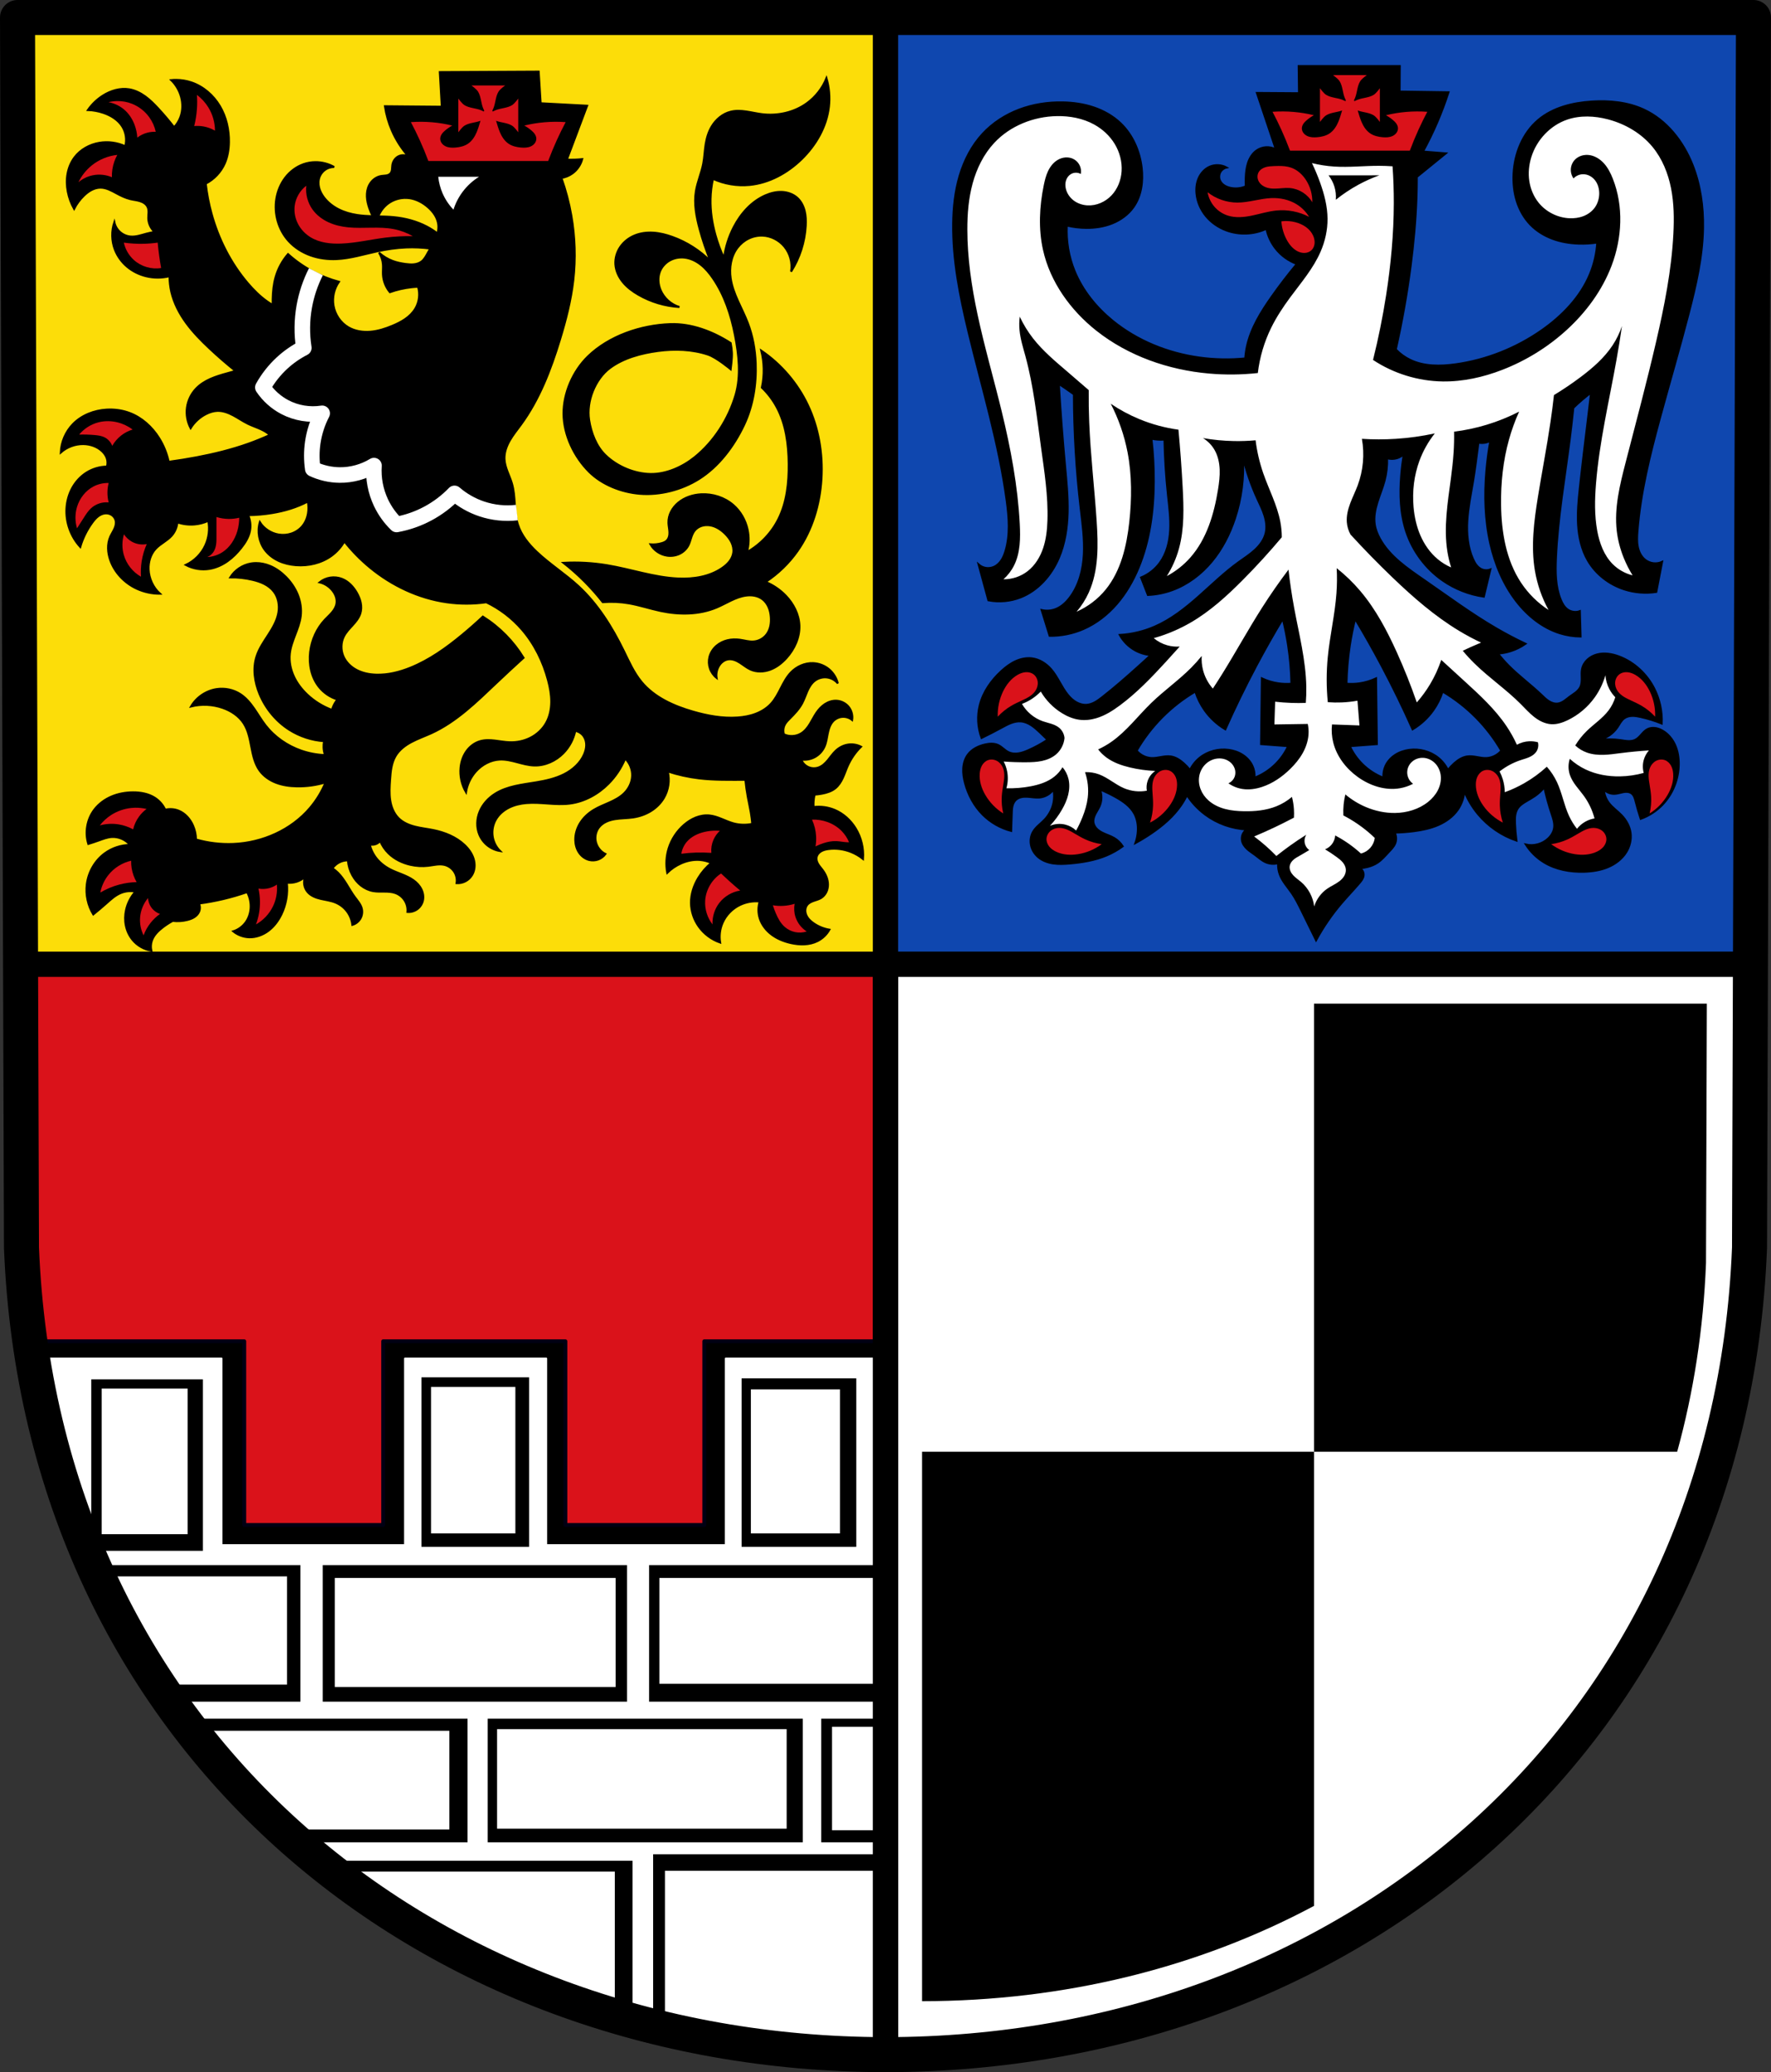
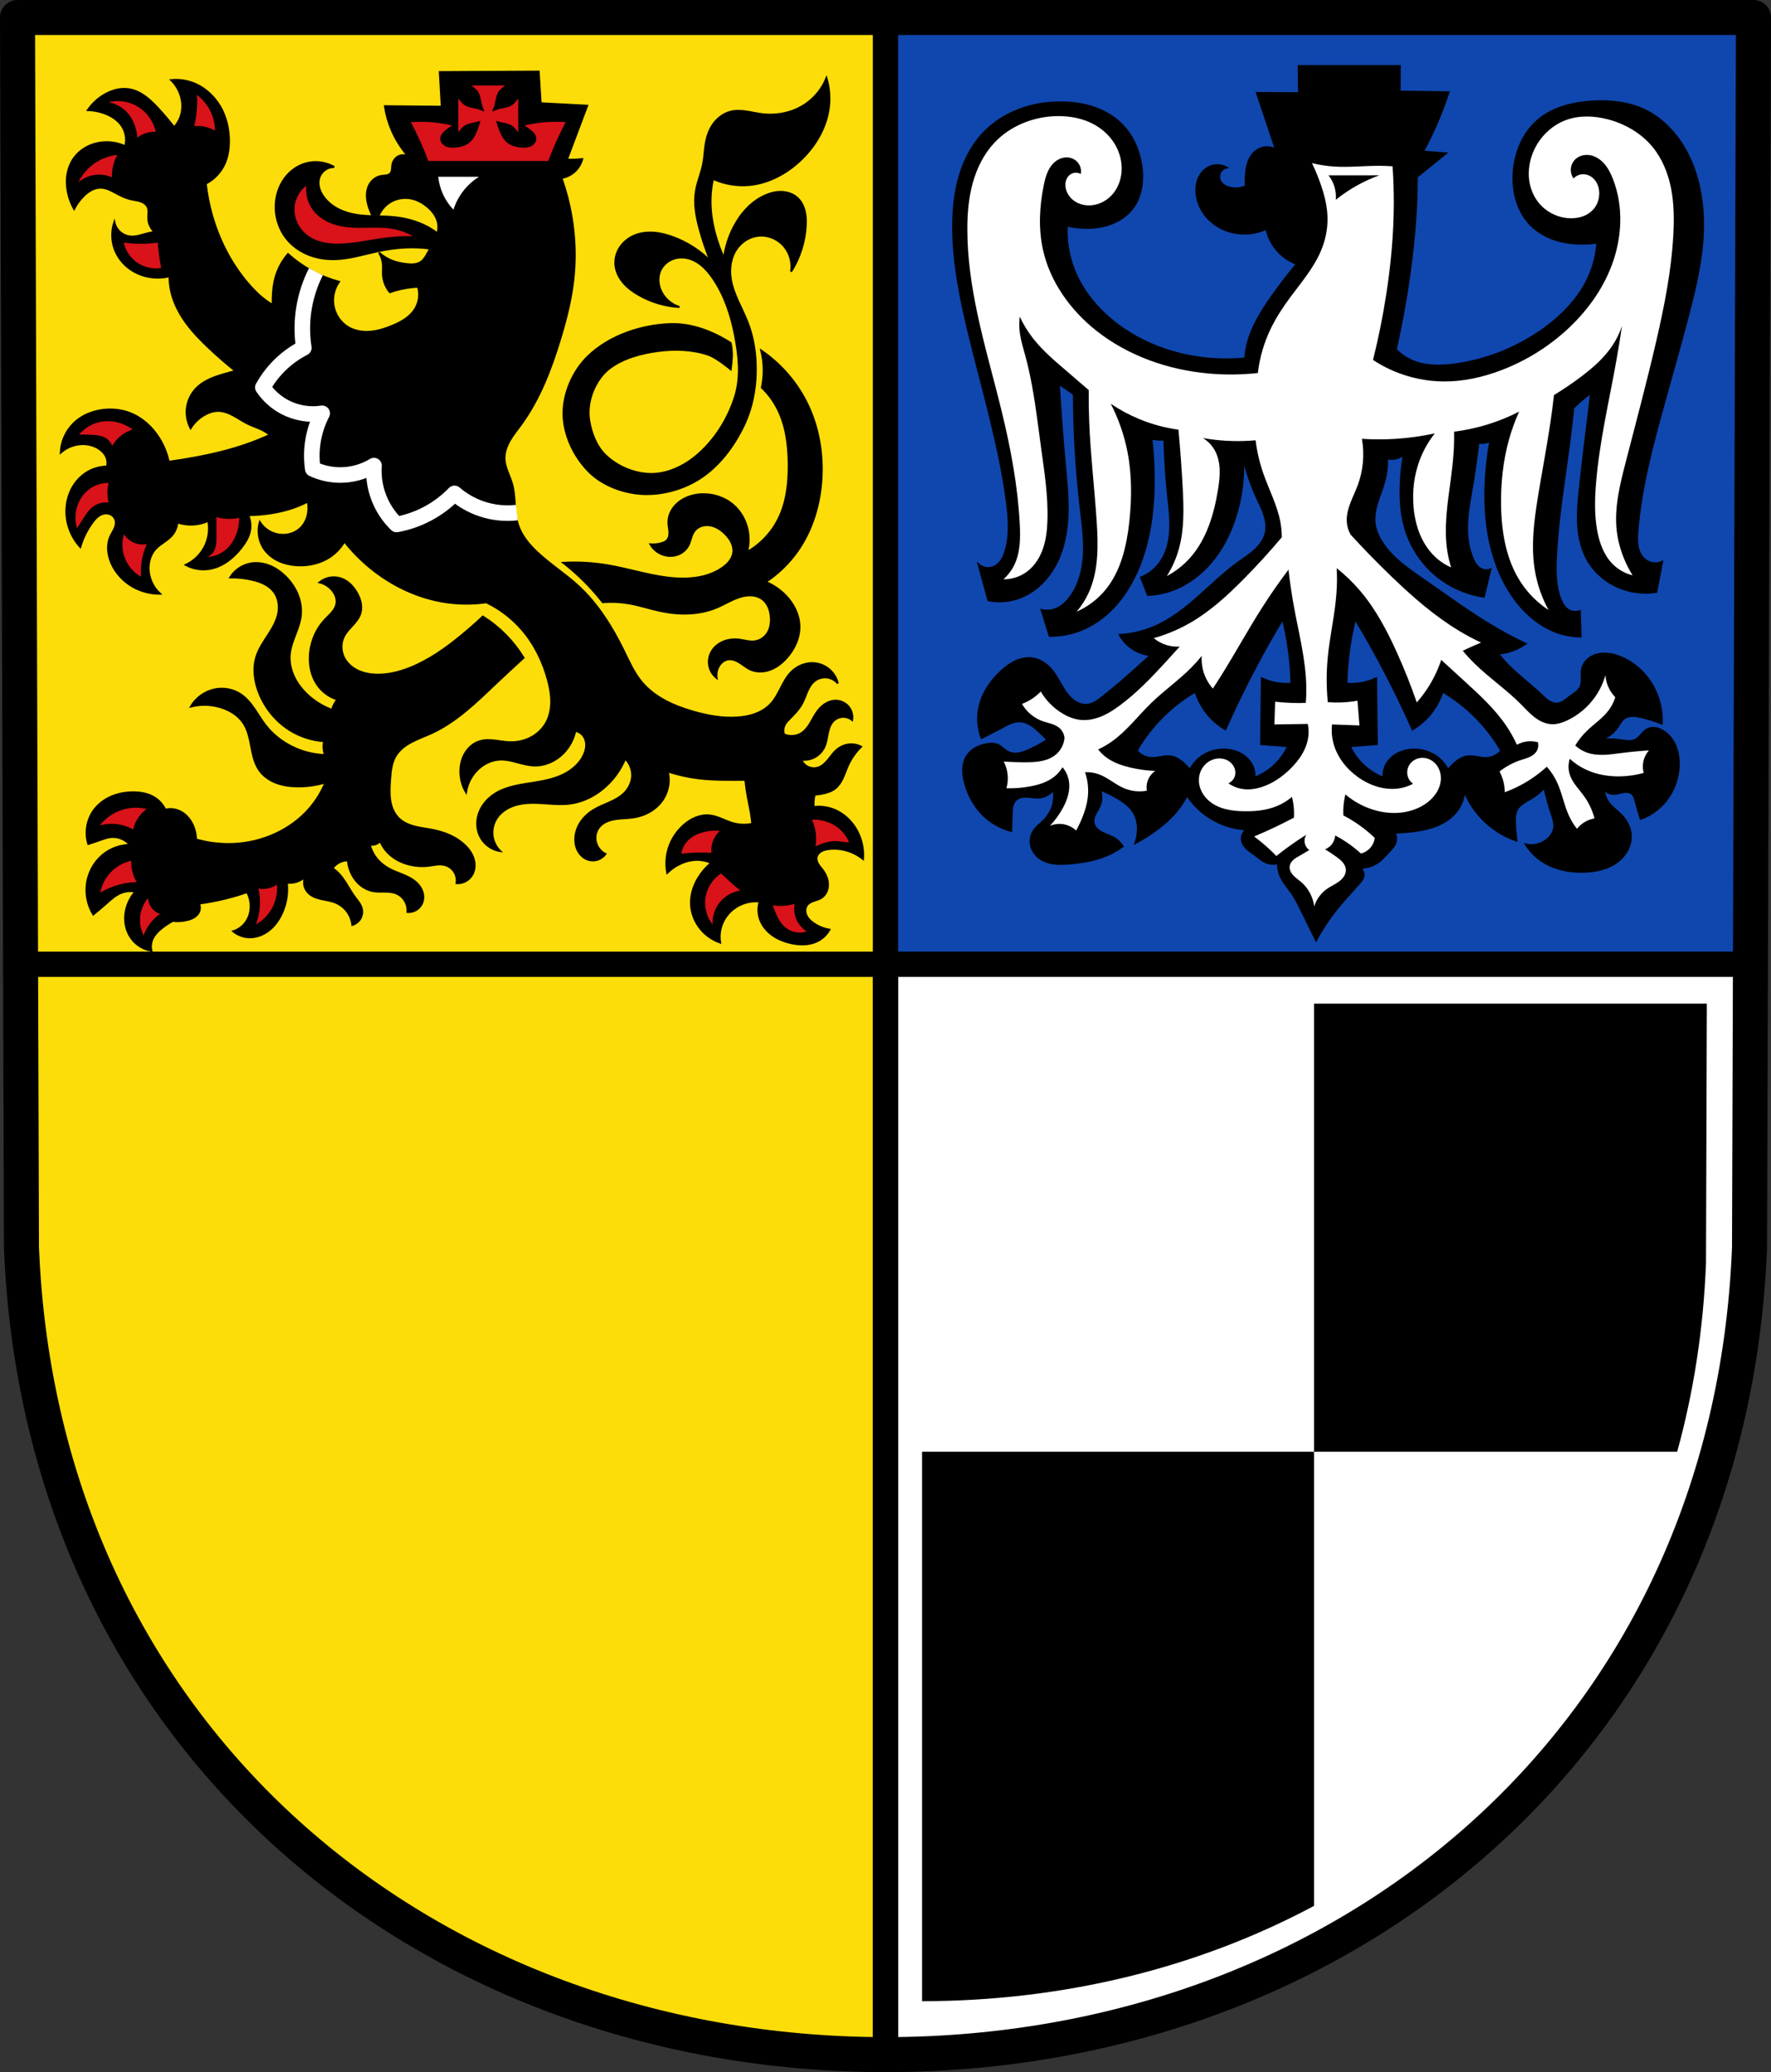
<svg xmlns="http://www.w3.org/2000/svg" xmlns:ns1="http://sodipodi.sourceforge.net/DTD/sodipodi-0.dtd" xmlns:ns2="http://www.inkscape.org/namespaces/inkscape" viewBox="0 0 910.433 1064.927" version="1.1" id="svg2440" ns1:docname="Wappen_von_Himmelkron.svg" ns2:version="0.92.5 (2060ec1f9f, 2020-04-08)" width="910.433" height="1064.927">
  <rect x="0" y="0" width="910.433" height="1064.927" fill="#333333" stroke="none" />
  <defs id="defs2444">
    <ns2:path-effect effect="spiro" id="path-effect1143" is_visible="true" />
    <ns2:path-effect effect="spiro" id="path-effect1139" is_visible="true" />
    <ns2:path-effect effect="spiro" id="path-effect1050" is_visible="true" />
    <ns2:path-effect effect="spiro" id="path-effect1045" is_visible="true" />
    <ns2:path-effect effect="spiro" id="path-effect1039" is_visible="true" />
    <ns2:path-effect effect="spiro" id="path-effect1035" is_visible="true" />
    <ns2:path-effect effect="spiro" id="path-effect939" is_visible="true" />
    <ns2:path-effect effect="spiro" id="path-effect935" is_visible="true" />
    <ns2:path-effect effect="spiro" id="path-effect1416" is_visible="true" />
    <ns2:path-effect effect="spiro" id="path-effect1374" is_visible="true" />
    <ns2:path-effect effect="spiro" id="path-effect1259" is_visible="true" />
    <ns2:path-effect effect="spiro" id="path-effect1253" is_visible="true" />
    <ns2:path-effect effect="spiro" id="path-effect1249" is_visible="true" />
    <ns2:path-effect effect="spiro" id="path-effect1245" is_visible="true" />
    <ns2:path-effect effect="spiro" id="path-effect1241" is_visible="true" />
    <ns2:path-effect effect="spiro" id="path-effect1198" is_visible="true" />
    <ns2:path-effect effect="spiro" id="path-effect1144" is_visible="true" />
    <ns2:path-effect effect="spiro" id="path-effect1140" is_visible="true" />
    <ns2:path-effect effect="spiro" id="path-effect1089" is_visible="true" />
    <ns2:path-effect effect="spiro" id="path-effect1085" is_visible="true" />
    <ns2:path-effect effect="spiro" id="path-effect1081" is_visible="true" />
    <ns2:path-effect effect="spiro" id="path-effect1077" is_visible="true" />
    <ns2:path-effect effect="spiro" id="path-effect1073" is_visible="true" />
    <ns2:path-effect effect="spiro" id="path-effect986" is_visible="true" />
    <ns2:path-effect effect="spiro" id="path-effect982" is_visible="true" />
    <ns2:path-effect effect="spiro" id="path-effect978" is_visible="true" />
    <ns2:path-effect effect="spiro" id="path-effect974" is_visible="true" />
    <ns2:path-effect effect="spiro" id="path-effect946" is_visible="true" />
    <ns2:path-effect effect="spiro" id="path-effect1366" is_visible="true" />
    <ns2:path-effect effect="spiro" id="path-effect1323" is_visible="true" />
    <ns2:path-effect effect="spiro" id="path-effect1274" is_visible="true" />
    <ns2:path-effect effect="spiro" id="path-effect1270" is_visible="true" />
    <ns2:path-effect effect="spiro" id="path-effect1266" is_visible="true" />
    <ns2:path-effect effect="spiro" id="path-effect1262" is_visible="true" />
    <ns2:path-effect effect="spiro" id="path-effect1258" is_visible="true" />
    <ns2:path-effect effect="spiro" id="path-effect1258-3" is_visible="true" />
    <ns2:path-effect effect="spiro" id="path-effect1323-4" is_visible="true" />
    <ns2:path-effect effect="spiro" id="path-effect1366-4" is_visible="true" />
    <ns2:path-effect effect="spiro" id="path-effect946-9" is_visible="true" />
    <ns2:path-effect effect="spiro" id="path-effect1073-1" is_visible="true" />
    <ns2:path-effect effect="spiro" id="path-effect1140-6" is_visible="true" />
    <ns2:path-effect effect="spiro" id="path-effect1144-6" is_visible="true" />
    <ns2:path-effect effect="spiro" id="path-effect1198-2" is_visible="true" />
    <ns2:path-effect effect="spiro" id="path-effect1259-2" is_visible="true" />
    <ns2:path-effect effect="spiro" id="path-effect1374-8" is_visible="true" />
    <ns2:path-effect effect="spiro" id="path-effect1416-6" is_visible="true" />
    <ns2:path-effect effect="spiro" id="path-effect939-3" is_visible="true" />
    <ns2:path-effect effect="spiro" id="path-effect1050-8" is_visible="true" />
    <ns2:path-effect effect="spiro" id="path-effect1050-3" is_visible="true" />
    <ns2:path-effect effect="spiro" id="path-effect1050-4" is_visible="true" />
  </defs>
  <ns1:namedview pagecolor="#ffffff" bordercolor="#666666" borderopacity="1" objecttolerance="10" gridtolerance="10" guidetolerance="10" ns2:pageopacity="0" ns2:pageshadow="2" ns2:window-width="1920" ns2:window-height="1046" id="namedview2442" showgrid="false" ns2:zoom="0.74465219" ns2:cx="455.21625" ns2:cy="532.46341" ns2:window-x="-11" ns2:window-y="-11" ns2:window-maximized="1" ns2:current-layer="svg2440" fit-margin-top="0" fit-margin-left="0" fit-margin-right="0" fit-margin-bottom="0" ns2:snap-midpoints="true" ns2:snap-smooth-nodes="true" ns2:snap-global="false" showguides="false" />
  <path style="fill:#fcdd09;fill-opacity:1;fill-rule:evenodd;stroke:none;stroke-width:18;stroke-linecap:round;stroke-linejoin:round;stroke-miterlimit:4;stroke-dasharray:none;stroke-opacity:1" ns2:connector-curvature="0" d="M 901.433,9 899.392,641.262 C 889.46,892.331 693.211,1055.786 455.216,1055.927 217.436,1055.618 21.113,892.092 11.04,641.262 L 9,9 H 455.206 Z" id="path10563-0-6-2-6-8-5" ns1:nodetypes="ccccccc" />
-   <path style="opacity:1;fill:#da121a;fill-opacity:1;fill-rule:evenodd;stroke:none;stroke-width:13;stroke-linecap:round;stroke-linejoin:round;stroke-miterlimit:4;stroke-dasharray:none;stroke-opacity:1;paint-order:fill markers stroke" d="M 10.57 495.551 L 11.041 641.262 C 21.114 892.088 217.43 1055.612 455.205 1055.926 L 455.205 495.551 L 10.57 495.551 z " id="rect2387" />
  <path style="opacity:1;fill:#0f47af;fill-opacity:1;fill-rule:evenodd;stroke:#000000;stroke-width:13;stroke-linecap:round;stroke-linejoin:round;stroke-miterlimit:4;stroke-dasharray:none;stroke-opacity:1;paint-order:fill markers stroke" d="M 455.205 9 L 455.205 495.551 L 899.863 495.551 L 901.432 9 L 455.205 9 z " id="rect2359" />
  <path style="opacity:1;fill:#ffffff;fill-opacity:1;fill-rule:evenodd;stroke:#000000;stroke-width:13;stroke-linecap:round;stroke-linejoin:round;stroke-miterlimit:4;stroke-dasharray:none;stroke-opacity:1;paint-order:fill markers stroke" d="M 455.205 495.551 L 455.205 1055.926 C 455.209 1055.926 455.213 1055.926 455.217 1055.926 C 693.212 1055.785 889.46 892.331 899.393 641.262 L 899.863 495.551 L 455.205 495.551 z " id="rect2420" />
  <path ns2:connector-curvature="0" style="opacity:1;fill:#000000;fill-opacity:1;fill-rule:evenodd;stroke:none;stroke-width:4;stroke-linecap:butt;stroke-linejoin:round;stroke-miterlimit:4;stroke-dasharray:none;stroke-opacity:1;paint-order:fill markers stroke" d="m 675.509,515.797 v 230.268 h 186.695 c 8.392,-30.396 13.478,-62.795 14.818,-96.967 l 0.426,-133.301 z m 0,230.268 H 474.005 v 282.385 h 0.01 c 73.227,-0.043 142.094,-17.273 201.494,-48.978 z" id="rect2420-9-5-3" />
-   <path ns2:connector-curvature="0" style="opacity:1;fill:#000000;fill-opacity:1;fill-rule:evenodd;stroke:#000013;stroke-width:2;stroke-linecap:round;stroke-linejoin:round;stroke-miterlimit:4;stroke-dasharray:none;stroke-opacity:1;paint-order:fill markers stroke" d="m 22.931,689.309 v 40.332 c 47.038,200.039 223.486,325.841 431.857,326.283 V 689.309 h -92.717 v 94.418 h -71.428 v -94.418 h -93.656 v 94.418 h -71.43 v -94.418 z" id="rect861-8" />
-   <path style="opacity:1;fill:#ffffff;fill-opacity:1;fill-rule:evenodd;stroke:#ffffff;stroke-width:1;stroke-linecap:round;stroke-linejoin:round;stroke-miterlimit:4;stroke-dasharray:none;stroke-opacity:1;paint-order:fill markers stroke" d="M 16.705 698.172 C 23.435 739.919 35.609 778.764 52.424 814.301 L 52.424 803.85 L 154.938 803.85 L 154.938 875.02 L 87.83 875.02 C 89.669 877.625 91.536 880.205 93.432 882.762 L 240.857 882.762 L 240.857 947.295 L 153.109 947.295 C 150.36 944.898 147.642 942.464 144.957 939.996 C 150.866 945.429 156.93 950.692 163.148 955.775 L 325.67 955.775 L 325.67 1038.727 L 325.67 1038.728 C 328.851 1039.599 332.047 1040.436 335.258 1041.242 L 335.258 952.457 L 455.008 952.457 L 455.008 947.295 L 421.682 947.295 L 421.682 882.762 L 455.008 882.762 L 455.008 875.02 L 333.182 875.02 L 333.182 803.85 L 455.008 803.85 L 455.008 698.172 L 373.129 698.172 L 373.129 794.092 L 280.77 794.092 L 280.77 698.172 L 208.223 698.172 L 208.223 794.092 L 113.861 794.092 L 113.861 698.172 L 16.705 698.172 z M 52.424 814.301 C 53.691 816.98 54.985 819.64 56.305 822.281 C 54.985 819.64 53.692 816.98 52.424 814.301 z M 216.162 707.34 L 272.488 707.34 L 272.488 795.445 L 216.162 795.445 L 216.162 707.34 z M 380.746 707.857 L 440.688 707.857 L 440.688 795.445 L 380.746 795.445 L 380.746 707.857 z M 46.412 708.373 L 104.805 708.373 L 104.805 797.512 L 46.412 797.512 L 46.412 708.373 z M 165.398 803.85 L 322.855 803.85 L 322.855 875.02 L 165.398 875.02 L 165.398 803.85 z M 56.324 822.322 C 61.577 832.829 67.243 843.034 73.299 852.928 C 67.243 843.034 61.576 832.829 56.324 822.322 z M 73.506 853.268 C 74.935 855.597 76.387 857.907 77.859 860.201 C 76.387 857.906 74.935 855.597 73.506 853.268 z M 78.281 860.859 C 79.746 863.132 81.23 865.389 82.736 867.627 C 81.23 865.389 79.745 863.132 78.281 860.859 z M 83.057 868.102 C 84.595 870.38 86.153 872.642 87.734 874.885 C 86.153 872.642 84.595 870.38 83.057 868.102 z M 250.211 882.762 L 413.201 882.762 L 413.201 947.295 L 250.211 947.295 L 250.211 882.762 z M 94.043 883.582 C 94.776 884.566 95.514 885.547 96.256 886.523 C 95.514 885.547 94.777 884.566 94.043 883.582 z M 97.303 887.896 C 98 888.806 98.702 889.712 99.406 890.615 C 98.702 889.712 98 888.806 97.303 887.896 z M 100.562 892.096 C 101.303 893.036 102.05 893.973 102.799 894.906 C 102.05 893.973 101.303 893.037 100.562 892.096 z M 103.768 896.117 C 104.858 897.466 105.956 898.807 107.062 900.141 C 105.956 898.807 104.858 897.466 103.768 896.117 z M 107.062 900.141 C 108.198 901.51 109.343 902.87 110.496 904.223 C 109.344 902.87 108.198 901.509 107.062 900.141 z M 110.996 904.805 C 111.94 905.908 112.889 907.007 113.844 908.1 C 112.888 907.007 111.94 905.908 110.996 904.805 z M 114.785 909.17 C 115.663 910.167 116.545 911.159 117.432 912.146 C 116.545 911.159 115.663 910.167 114.785 909.17 z M 118.213 913.016 C 119.173 914.079 120.14 915.137 121.111 916.189 C 120.14 915.137 119.173 914.079 118.213 913.016 z M 121.801 916.938 C 122.973 918.202 124.15 919.46 125.338 920.709 C 124.15 919.46 122.973 918.202 121.801 916.938 z M 125.34 920.711 C 127.839 923.339 130.373 925.931 132.939 928.49 C 130.373 925.931 127.839 923.339 125.34 920.711 z M 133.188 928.736 C 134.401 929.945 135.623 931.145 136.852 932.338 C 135.623 931.145 134.401 929.944 133.188 928.736 z M 137.047 932.525 C 138.242 933.684 139.445 934.836 140.654 935.98 C 139.445 934.836 138.243 933.684 137.047 932.525 z M 141.088 936.391 C 142.327 937.56 143.573 938.721 144.826 939.875 C 143.573 938.721 142.327 937.56 141.088 936.391 z M 164.191 956.619 C 165.168 957.412 166.147 958.204 167.131 958.988 C 166.147 958.204 165.168 957.412 164.191 956.619 z M 168.885 960.373 C 169.648 960.975 170.412 961.577 171.18 962.174 C 170.412 961.577 169.648 960.975 168.885 960.373 z M 173.209 963.738 C 173.873 964.248 174.54 964.756 175.207 965.262 C 174.539 964.756 173.873 964.248 173.209 963.738 z M 177.369 966.891 C 178.179 967.496 178.992 968.097 179.807 968.697 C 178.992 968.098 178.179 967.496 177.369 966.891 z M 181.361 969.842 C 182.495 970.669 183.635 971.489 184.777 972.305 C 183.635 971.489 182.495 970.669 181.361 969.842 z M 187.314 974.1 C 188.095 974.649 188.875 975.198 189.66 975.742 C 188.876 975.198 188.095 974.648 187.314 974.1 z M 191.75 977.178 C 192.514 977.7 193.278 978.222 194.045 978.74 C 193.277 978.222 192.514 977.7 191.75 977.178 z M 196.01 980.057 C 196.806 980.587 197.604 981.115 198.404 981.641 C 197.604 981.115 196.806 980.587 196.01 980.057 z M 200.502 983.014 C 201.318 983.543 202.139 984.068 202.959 984.592 C 202.138 984.068 201.319 983.543 200.502 983.014 z M 204.789 985.762 C 206.213 986.661 207.644 987.552 209.08 988.436 C 207.644 987.552 206.213 986.661 204.789 985.762 z M 210.43 989.256 C 211.496 989.906 212.563 990.556 213.635 991.197 C 212.562 990.555 211.496 989.907 210.43 989.256 z M 215.234 992.146 C 216.255 992.751 217.278 993.352 218.305 993.949 C 217.279 993.353 216.255 992.751 215.234 992.146 z M 219.873 994.857 C 220.88 995.437 221.89 996.012 222.902 996.584 C 221.89 996.012 220.88 995.437 219.873 994.857 z M 224.6 997.543 C 225.799 998.214 227.004 998.877 228.211 999.537 C 227.004 998.877 225.799 998.214 224.6 997.543 z M 229.279 1000.125 C 230.789 1000.945 232.307 1001.757 233.828 1002.561 C 232.306 1001.757 230.79 1000.946 229.279 1000.125 z M 235.156 1003.254 C 236.279 1003.842 237.403 1004.426 238.531 1005.004 C 237.403 1004.426 236.278 1003.841 235.156 1003.254 z M 240.156 1005.83 C 241.201 1006.36 242.247 1006.886 243.297 1007.408 C 242.247 1006.886 241.201 1006.36 240.156 1005.83 z M 245.174 1008.338 C 246.215 1008.85 247.26 1009.355 248.307 1009.859 C 247.26 1009.355 246.215 1008.85 245.174 1008.338 z M 249.82 1010.59 C 251.435 1011.36 253.055 1012.123 254.682 1012.875 C 253.055 1012.123 251.436 1011.36 249.82 1010.59 z M 254.682 1012.875 C 256.331 1013.637 257.988 1014.388 259.648 1015.131 C 257.988 1014.388 256.331 1013.637 254.682 1012.875 z M 260.658 1015.58 C 262.003 1016.178 263.353 1016.768 264.705 1017.354 C 263.352 1016.768 262.003 1016.178 260.658 1015.58 z M 265.84 1017.842 C 267.131 1018.396 268.425 1018.946 269.723 1019.488 C 268.425 1018.946 267.131 1018.396 265.84 1017.842 z M 271.033 1020.035 C 272.419 1020.61 273.808 1021.177 275.201 1021.738 C 273.808 1021.177 272.419 1020.61 271.033 1020.035 z M 276.066 1022.088 C 277.764 1022.768 279.467 1023.439 281.176 1024.1 C 279.467 1023.439 277.764 1022.768 276.066 1022.088 z M 281.771 1024.328 C 283.29 1024.913 284.813 1025.49 286.34 1026.059 C 284.813 1025.49 283.29 1024.912 281.771 1024.328 z M 287.459 1026.471 C 288.809 1026.969 290.162 1027.463 291.518 1027.949 C 290.161 1027.463 288.809 1026.969 287.459 1026.471 z M 292.854 1028.426 C 294.229 1028.915 295.608 1029.397 296.99 1029.873 C 295.608 1029.397 294.229 1028.915 292.854 1028.426 z M 297.99 1030.217 C 299.723 1030.809 301.458 1031.396 303.201 1031.969 C 301.459 1031.396 299.723 1030.809 297.99 1030.217 z M 303.201 1031.969 C 305.03 1032.57 306.865 1033.159 308.705 1033.738 C 306.865 1033.159 305.03 1032.57 303.201 1031.969 z M 308.992 1033.828 C 310.701 1034.365 312.413 1034.892 314.131 1035.41 C 312.413 1034.892 310.701 1034.365 308.992 1033.828 z M 314.812 1035.613 C 316.326 1036.067 317.843 1036.512 319.363 1036.951 C 317.843 1036.512 316.325 1036.067 314.812 1035.613 z M 320.516 1037.283 C 322.139 1037.747 323.765 1038.205 325.396 1038.652 C 323.765 1038.205 322.139 1037.747 320.516 1037.283 z M 335.266 1041.244 C 337.613 1041.834 339.969 1042.406 342.332 1042.961 C 339.969 1042.406 337.614 1041.834 335.266 1041.244 z M 342.625 1043.029 C 344.97 1043.578 347.321 1044.112 349.68 1044.627 C 347.321 1044.112 344.969 1043.579 342.625 1043.029 z M 349.68 1044.627 C 352.001 1045.134 354.331 1045.622 356.666 1046.096 C 354.33 1045.622 352.002 1045.134 349.68 1044.627 z M 357.41 1046.244 C 359.661 1046.697 361.916 1047.137 364.18 1047.559 C 361.917 1047.137 359.661 1046.697 357.41 1046.244 z M 364.318 1047.584 C 366.653 1048.018 368.996 1048.433 371.344 1048.834 C 368.996 1048.433 366.653 1048.018 364.318 1047.584 z M 372.076 1048.957 C 374.331 1049.338 376.591 1049.708 378.857 1050.059 C 376.591 1049.708 374.331 1049.339 372.076 1048.957 z M 379.131 1050.102 C 381.397 1050.451 383.67 1050.783 385.947 1051.102 C 383.67 1050.783 381.397 1050.451 379.131 1050.102 z M 387.277 1051.283 C 389.514 1051.59 391.753 1051.886 394 1052.162 C 391.753 1051.886 389.513 1051.59 387.277 1051.283 z M 394 1052.162 C 396.28 1052.443 398.565 1052.704 400.855 1052.953 C 398.566 1052.704 396.279 1052.443 394 1052.162 z M 402.424 1053.121 C 404.448 1053.335 406.476 1053.539 408.508 1053.728 C 406.475 1053.539 404.448 1053.335 402.424 1053.121 z M 409.238 1053.799 C 411.412 1053.998 413.592 1054.18 415.775 1054.352 C 413.593 1054.18 411.412 1053.999 409.238 1053.799 z M 417.631 1054.494 C 419.617 1054.643 421.606 1054.783 423.6 1054.908 C 421.606 1054.782 419.617 1054.643 417.631 1054.494 z M 424.918 1054.99 C 426.924 1055.111 428.935 1055.219 430.947 1055.316 C 428.934 1055.219 426.924 1055.112 424.918 1054.99 z M 433.045 1055.414 C 435.018 1055.502 436.995 1055.58 438.975 1055.645 C 436.995 1055.58 435.018 1055.502 433.045 1055.414 z M 440.629 1055.695 C 442.536 1055.752 444.445 1055.797 446.357 1055.832 C 444.445 1055.797 442.535 1055.752 440.629 1055.695 z M 448.396 1055.865 C 450.581 1055.897 452.767 1055.92 454.959 1055.924 C 452.768 1055.92 450.581 1055.897 448.396 1055.865 z " id="rect939-2" />
-   <path style="opacity:1;fill:#ffffff;fill-opacity:1;fill-rule:evenodd;stroke:none;stroke-width:1;stroke-linecap:round;stroke-linejoin:round;stroke-miterlimit:4;stroke-dasharray:none;stroke-opacity:1;paint-order:fill markers stroke" d="M 221.59 712.791 L 221.59 788.045 L 264.943 788.045 L 264.943 712.791 L 221.59 712.791 z M 52.271 713.609 L 52.271 788.453 L 96.441 788.453 L 96.441 713.609 L 52.271 713.609 z M 386.002 714.02 L 386.002 788.045 L 431.809 788.045 L 431.809 714.02 L 386.002 714.02 z M 55.135 810.129 L 55.135 819.926 C 62.992 835.901 71.795 851.191 81.477 865.752 L 147.564 865.752 L 147.564 810.129 L 55.135 810.129 z M 172.104 810.947 L 172.104 866.979 L 316.475 866.979 L 316.475 810.947 L 172.104 810.947 z M 338.969 810.947 L 338.969 865.342 L 453.893 865.342 L 453.893 810.947 L 338.969 810.947 z M 427.719 887.428 L 427.719 940.596 L 455.205 940.596 L 455.205 887.428 L 427.719 887.428 z M 255.535 888.654 L 255.535 939.777 L 404.406 939.777 L 404.406 888.654 L 255.535 888.654 z M 100.123 889.473 L 100.123 891.537 C 113.832 909.009 128.897 925.251 145.164 940.188 L 230.998 940.188 L 230.998 889.473 L 100.123 889.473 z M 341.832 961.453 L 341.832 1042.848 C 378.071 1051.401 416.076 1055.874 455.205 1055.926 L 455.205 961.453 L 341.832 961.453 z M 179.465 961.863 L 179.465 968.451 C 219.939 998.325 266.08 1021.157 316.066 1035.992 L 316.066 961.863 L 179.465 961.863 z " id="rect1179-8" />
  <path style="fill:none;fill-rule:evenodd;stroke:#000000;stroke-width:18;stroke-linecap:round;stroke-linejoin:round;stroke-miterlimit:4;stroke-dasharray:none;stroke-opacity:1" ns2:connector-curvature="0" d="m 901.433,9 -2.04,632.262 C 889.46,892.331 693.211,1055.786 455.216,1055.927 217.436,1055.618 21.113,892.092 11.04,641.262 L 9,9 H 455.206 Z" id="path10563-0-6-2-6-8" ns1:nodetypes="ccccccc" />
  <path ns2:connector-curvature="0" style="opacity:1;fill:none;fill-opacity:1;fill-rule:evenodd;stroke:#000000;stroke-width:13;stroke-linecap:round;stroke-linejoin:round;stroke-miterlimit:4;stroke-dasharray:none;stroke-opacity:1;paint-order:fill markers stroke" d="m 10.57,495.551 0.471,145.711 C 21.114,892.088 217.43,1055.612 455.205,1055.926 V 495.551 Z" id="rect2387-1" />
  <path style="fill:#000000;stroke:#000000;stroke-width:1px;stroke-linecap:butt;stroke-linejoin:miter;stroke-opacity:1" d="M 276.928 36.799 L 226.092 37.053 L 227.109 54.846 L 197.879 54.592 C 198.516 58.875 199.716 63.072 201.438 67.045 C 203.568 71.962 206.499 76.53 210.08 80.516 C 209.24 80.013 208.262 79.744 207.283 79.744 C 206.305 79.744 205.328 80.013 204.488 80.516 C 202.967 81.425 201.953 83.085 201.691 84.838 C 201.58 85.584 201.596 86.342 201.5 87.09 C 201.404 87.838 201.183 88.6 200.676 89.158 C 200.13 89.758 199.32 90.05 198.52 90.182 C 197.72 90.314 196.901 90.309 196.1 90.43 C 194.729 90.636 193.423 91.214 192.326 92.061 C 191.229 92.907 190.341 94.017 189.725 95.258 C 188.842 97.035 188.52 99.057 188.6 101.039 C 188.68 103.021 189.15 104.972 189.785 106.852 C 190.281 108.319 190.886 109.748 191.58 111.133 C 188.897 111.048 186.222 110.901 183.57 110.492 C 180.309 109.99 177.092 109.09 174.143 107.611 C 171.193 106.133 168.515 104.059 166.527 101.426 C 165.38 99.906 164.461 98.192 164.02 96.34 C 163.578 94.488 163.633 92.491 164.352 90.729 C 164.947 89.268 165.994 87.996 167.311 87.129 C 168.627 86.262 170.209 85.804 171.785 85.834 C 168.835 84.133 165.418 83.282 162.016 83.326 C 159.974 83.353 157.938 83.702 156.012 84.383 C 152.286 85.699 149.011 88.195 146.615 91.338 C 144.22 94.481 142.692 98.253 142.051 102.152 C 140.783 109.866 143.127 118.134 148.396 123.908 C 151.452 127.257 155.402 129.748 159.672 131.27 C 163.942 132.791 168.526 133.361 173.055 133.156 C 180.135 132.835 186.979 130.666 193.906 129.168 C 198.8 128.11 203.771 127.382 208.773 127.172 C 212.926 126.998 217.09 127.196 221.211 127.732 C 220.8 128.428 220.384 129.121 219.992 129.826 C 219.072 131.484 218.197 133.253 216.688 134.4 C 215.566 135.253 214.169 135.691 212.768 135.838 C 211.366 135.985 209.952 135.856 208.555 135.672 C 206.309 135.375 204.071 134.929 201.945 134.146 C 199.325 133.182 196.895 131.706 194.83 129.826 C 195.998 131.65 196.703 133.766 196.863 135.926 C 196.989 137.616 196.786 139.316 196.863 141.01 C 197.015 144.337 198.286 147.604 200.422 150.16 C 204.037 148.892 207.797 148.036 211.605 147.617 C 212.704 147.496 213.804 147.412 214.908 147.363 C 216.013 151.066 215.505 155.22 213.539 158.547 C 212.26 160.711 210.415 162.504 208.354 163.941 C 206.292 165.379 204.011 166.475 201.691 167.443 C 198.079 168.951 194.303 170.168 190.402 170.488 C 186.501 170.808 182.449 170.183 179.07 168.207 C 175.048 165.854 172.209 161.62 171.445 157.023 C 170.744 152.802 171.77 148.317 174.24 144.822 C 169.568 143.557 165.04 141.762 160.77 139.484 C 156.196 137.045 151.918 134.05 148.061 130.588 C 145.131 133.965 142.947 137.986 141.707 142.281 C 140.637 145.987 140.268 149.862 140.182 153.719 C 140.159 154.728 140.165 155.738 140.17 156.748 C 139.22 156.188 138.293 155.591 137.393 154.955 C 133.625 152.296 130.333 149.01 127.344 145.498 C 118.564 135.181 112.303 122.804 108.725 109.738 C 107.345 104.702 106.357 99.558 105.77 94.369 C 110.063 92.156 113.564 88.442 115.521 84.025 C 117.034 80.613 117.63 76.849 117.697 73.117 C 117.813 66.641 116.328 60.079 113.018 54.512 C 109.707 48.944 104.517 44.427 98.381 42.354 C 95.896 41.514 93.276 41.077 90.654 41.055 C 89.78 41.047 88.907 41.086 88.037 41.172 C 90.424 43.523 92.175 46.511 93.061 49.742 C 93.987 53.122 93.955 56.79 92.766 60.086 C 92.056 62.054 90.941 63.877 89.514 65.406 C 86.903 62.034 84.143 58.779 81.24 55.654 C 79.194 53.451 77.064 51.301 74.629 49.537 C 72.194 47.773 69.428 46.399 66.463 45.9 C 61.763 45.109 56.887 46.591 52.867 49.152 C 49.851 51.074 47.222 53.602 45.184 56.541 C 47.896 56.65 50.591 57.148 53.162 58.018 C 57.048 59.331 60.768 61.617 62.916 65.111 C 64.739 68.076 65.284 71.796 64.393 75.16 C 60.268 73.263 55.571 72.637 51.094 73.387 C 46.145 74.216 41.433 76.789 38.387 80.775 C 36.501 83.243 35.281 86.192 34.723 89.246 C 34.164 92.301 34.256 95.458 34.84 98.508 C 35.434 101.613 36.536 104.62 38.09 107.373 C 39.376 104.852 41.082 102.546 43.115 100.576 C 44.284 99.444 45.568 98.416 47.01 97.662 C 48.451 96.908 50.059 96.434 51.686 96.438 C 53.166 96.441 54.623 96.839 55.992 97.402 C 57.362 97.965 58.657 98.694 59.961 99.395 C 62.224 100.611 64.553 101.759 67.053 102.35 C 68.709 102.74 70.424 102.882 72.043 103.406 C 72.852 103.668 73.636 104.027 74.318 104.535 C 75 105.044 75.58 105.707 75.92 106.486 C 76.298 107.353 76.37 108.322 76.344 109.268 C 76.317 110.213 76.197 111.156 76.215 112.102 C 76.266 114.777 77.474 117.411 79.467 119.195 C 78.074 119.422 76.691 119.718 75.328 120.082 C 72.605 120.81 69.86 121.818 67.053 121.559 C 65.081 121.376 63.176 120.547 61.699 119.229 C 60.222 117.91 59.181 116.108 58.777 114.17 C 57.219 118.739 57.327 123.857 59.074 128.357 C 60.389 131.743 62.605 134.762 65.387 137.096 C 68.169 139.43 71.508 141.079 75.033 141.951 C 78.993 142.931 83.191 142.931 87.15 141.951 C 87.138 144.633 87.436 147.318 88.037 149.932 C 89.376 155.758 92.202 161.168 95.729 165.996 C 99.255 170.824 103.475 175.102 107.838 179.189 C 112.094 183.177 116.503 186.999 121.051 190.65 C 119.639 191.066 118.218 191.454 116.799 191.844 C 113.894 192.642 110.987 193.485 108.232 194.705 C 105.478 195.925 102.863 197.541 100.785 199.723 C 98.266 202.368 96.603 205.82 96.105 209.439 C 95.608 213.059 96.278 216.829 97.99 220.057 C 99.94 216.903 102.794 214.316 106.123 212.686 C 107.871 211.829 109.77 211.23 111.715 211.162 C 114.601 211.061 117.407 212.129 119.953 213.492 C 122.499 214.856 124.875 216.527 127.473 217.789 C 130.898 219.454 134.715 220.414 137.748 222.719 C 138.088 222.977 138.41 223.255 138.725 223.541 C 135.073 225.216 131.348 226.731 127.562 228.074 C 118.946 231.13 110.037 233.306 101.055 235.01 C 96.299 235.912 91.52 236.681 86.723 237.32 C 85.804 233.016 84.127 228.877 81.791 225.146 C 78.187 219.391 72.896 214.572 66.533 212.199 C 63.276 210.984 59.787 210.424 56.309 210.455 C 55.812 210.46 55.316 210.475 54.82 210.504 C 48.426 210.872 42.041 213.328 37.559 217.902 C 33.753 221.786 31.456 227.11 31.24 232.543 C 34.389 229.754 38.592 228.185 42.799 228.229 C 46.345 228.265 49.942 229.477 52.508 231.926 C 53.506 232.879 54.348 234.02 54.82 235.316 C 55.34 236.74 55.395 238.331 54.975 239.787 C 51.287 239.83 47.617 240.909 44.494 242.869 C 41.408 244.806 38.874 247.583 37.121 250.777 C 35.369 253.971 34.391 257.573 34.168 261.209 C 33.726 268.426 36.349 275.781 41.258 281.09 C 42.576 276.616 44.671 272.372 47.422 268.605 C 48.265 267.451 49.18 266.333 50.303 265.447 C 51.425 264.562 52.776 263.917 54.203 263.828 C 55.363 263.756 56.55 264.063 57.508 264.723 C 58.465 265.382 59.181 266.395 59.443 267.527 C 59.612 268.256 59.597 269.02 59.457 269.754 C 59.317 270.488 59.056 271.197 58.742 271.875 C 58.114 273.232 57.272 274.481 56.67 275.85 C 55.017 279.605 55.314 283.998 56.67 287.871 C 58.927 294.32 64.039 299.627 70.232 302.512 C 73.981 304.257 78.117 305.16 82.252 305.133 C 78.753 301.966 76.595 297.363 76.396 292.648 C 76.234 288.806 77.409 284.827 80.031 282.014 C 82.421 279.449 85.82 277.991 88.17 275.391 C 89.891 273.486 90.97 271.011 91.191 268.453 C 94.003 269.413 97.016 269.782 99.977 269.531 C 102.422 269.324 104.832 268.695 107.066 267.682 C 107.891 271.916 107.343 276.406 105.525 280.318 C 103.494 284.69 99.879 288.305 95.508 290.336 C 99.235 292.336 103.635 293.055 107.805 292.342 C 111.078 291.782 114.173 290.369 116.891 288.461 C 119.608 286.553 121.957 284.157 124.018 281.553 C 126.047 278.988 127.842 276.128 128.488 272.922 C 129.038 270.192 128.709 267.292 127.562 264.754 C 131.692 264.708 135.818 264.346 139.893 263.674 C 146.261 262.623 152.555 260.783 158.238 257.748 C 158.344 258.312 158.427 258.879 158.482 259.453 C 158.855 263.319 157.927 267.407 155.432 270.383 C 153.981 272.112 152.043 273.419 149.91 274.158 C 147.778 274.897 145.459 275.072 143.232 274.705 C 139.317 274.059 135.717 271.69 133.574 268.35 C 132.167 273.143 133.136 278.574 136.115 282.584 C 137.945 285.046 140.464 286.957 143.246 288.248 C 146.029 289.539 149.071 290.224 152.129 290.463 C 158.552 290.964 165.221 289.429 170.428 285.635 C 173.114 283.677 175.383 281.147 177.037 278.264 C 180.949 283.205 185.388 287.729 190.254 291.734 C 201.519 301.008 215.203 307.478 229.65 309.525 C 236.383 310.48 243.251 310.48 249.984 309.525 C 256.951 312.874 263.222 317.665 268.285 323.506 C 274.77 330.986 279.221 340.116 281.756 349.686 C 282.714 353.302 283.41 357.016 283.383 360.758 C 283.355 364.499 282.578 368.286 280.74 371.545 C 278.91 374.791 276.058 377.429 272.74 379.125 C 269.423 380.821 265.656 381.587 261.932 381.457 C 259.372 381.368 256.845 380.868 254.301 380.576 C 251.756 380.285 249.132 380.21 246.68 380.949 C 243.85 381.803 241.395 383.729 239.705 386.154 C 238.015 388.579 237.067 391.479 236.768 394.42 C 236.321 398.809 237.317 403.333 239.564 407.129 C 240.185 403.181 241.973 399.424 244.646 396.453 C 247.768 392.985 252.187 390.593 256.848 390.354 C 259.863 390.199 262.848 390.921 265.766 391.697 C 268.683 392.473 271.621 393.313 274.639 393.402 C 280.223 393.567 285.73 391.044 289.635 387.049 C 292.696 383.917 294.841 379.898 295.736 375.611 C 297.469 375.925 299.06 376.954 300.057 378.406 C 300.958 379.719 301.366 381.336 301.355 382.928 C 301.345 384.52 300.933 386.091 300.311 387.557 C 298.364 392.142 294.401 395.658 289.953 397.9 C 285.505 400.143 280.571 401.232 275.656 402.045 C 268.404 403.245 260.789 403.986 254.561 407.891 C 251.087 410.068 248.175 413.224 246.596 417.008 C 245.016 420.791 244.84 425.205 246.426 428.986 C 247.339 431.165 248.818 433.107 250.676 434.566 C 252.534 436.026 254.768 437.003 257.102 437.375 C 255.039 435.342 253.667 432.621 253.258 429.754 C 252.848 426.887 253.404 423.891 254.814 421.361 C 256.334 418.637 258.795 416.503 261.58 415.098 C 264.365 413.692 267.464 412.985 270.572 412.721 C 278.013 412.088 285.533 413.923 292.939 412.975 C 300.442 412.014 307.431 408.168 312.766 402.807 C 316.452 399.102 319.404 394.671 321.406 389.844 C 323.757 392.142 325.082 395.454 324.965 398.74 C 324.846 402.078 323.275 405.29 320.898 407.637 C 318.757 409.752 316.034 411.174 313.287 412.404 C 310.54 413.634 307.71 414.712 305.141 416.279 C 302.438 417.928 300.044 420.125 298.344 422.795 C 296.643 425.465 295.658 428.618 295.736 431.783 C 295.791 434.005 296.381 436.237 297.602 438.094 C 298.822 439.951 300.696 441.408 302.852 441.949 C 304.383 442.334 306.03 442.249 307.514 441.709 C 308.998 441.169 310.313 440.179 311.24 438.9 C 308.517 437.557 306.543 434.795 306.156 431.783 C 305.858 429.46 306.49 427.017 307.936 425.174 C 308.903 423.94 310.203 422.991 311.619 422.318 C 313.035 421.645 314.566 421.239 316.113 420.984 C 319.207 420.474 322.374 420.555 325.475 420.092 C 328.646 419.618 331.743 418.568 334.48 416.898 C 337.218 415.229 339.589 412.931 341.232 410.178 C 343.664 406.103 344.411 401.058 343.266 396.453 C 348.469 398.163 353.842 399.357 359.279 400.012 C 367.196 400.965 375.198 400.773 383.172 400.773 C 383.471 403.755 383.894 406.724 384.441 409.67 C 384.93 412.3 385.518 414.911 385.967 417.549 C 386.296 419.487 386.55 421.437 386.729 423.395 C 383.551 424.083 380.208 423.995 377.07 423.141 C 372.843 421.989 368.98 419.475 364.617 419.074 C 362.258 418.858 359.86 419.284 357.658 420.16 C 355.457 421.036 353.446 422.354 351.654 423.904 C 348.002 427.066 345.233 431.244 343.773 435.85 C 342.478 439.937 342.215 444.346 343.012 448.559 C 345.068 446.539 347.492 444.893 350.129 443.729 C 353.154 442.392 356.49 441.689 359.787 441.949 C 361.805 442.109 363.794 442.628 365.633 443.475 C 363.027 445.626 360.784 448.214 359.025 451.1 C 356.65 454.996 355.158 459.499 355.213 464.062 C 355.265 468.416 356.741 472.726 359.279 476.264 C 361.969 480.013 365.845 482.897 370.209 484.396 C 369.638 480.98 370.084 477.401 371.479 474.23 C 373.227 470.254 376.462 466.966 380.375 465.08 C 383.514 463.567 387.077 462.944 390.543 463.301 C 389.669 466.093 389.669 469.15 390.543 471.941 C 391.609 475.348 393.937 478.286 396.809 480.406 C 399.68 482.526 403.073 483.865 406.555 484.65 C 411.12 485.68 416.098 485.739 420.279 483.635 C 422.833 482.35 424.988 480.285 426.381 477.789 C 423.471 477.304 420.67 476.166 418.246 474.484 C 416.714 473.421 415.295 472.095 414.537 470.391 C 414.158 469.539 413.955 468.601 414.006 467.67 C 414.057 466.739 414.371 465.816 414.943 465.08 C 415.768 464.021 417.048 463.425 418.316 462.986 C 419.585 462.547 420.91 462.217 422.059 461.521 C 423.226 460.815 424.162 459.747 424.77 458.525 C 425.377 457.303 425.661 455.931 425.652 454.566 C 425.635 451.837 424.466 449.212 422.822 447.033 C 422.092 446.066 421.265 445.169 420.637 444.133 C 420.009 443.097 419.585 441.877 419.771 440.68 C 419.874 440.018 420.162 439.389 420.566 438.855 C 420.971 438.322 421.49 437.882 422.062 437.535 C 423.208 436.842 424.544 436.533 425.871 436.357 C 429.811 435.835 433.878 436.399 437.564 437.883 C 439.756 438.765 441.817 439.968 443.664 441.441 C 444.084 435.963 442.729 430.364 439.852 425.684 C 437.328 421.579 433.609 418.167 429.176 416.279 C 425.752 414.821 421.938 414.289 418.246 414.754 C 418.188 413.823 418.188 412.888 418.246 411.957 C 418.32 410.76 418.492 409.569 418.756 408.398 C 420.035 408.299 421.308 408.13 422.568 407.891 C 425.02 407.425 427.487 406.663 429.43 405.096 C 431.147 403.711 432.346 401.781 433.273 399.779 C 434.201 397.778 434.89 395.672 435.785 393.656 C 437.426 389.962 439.766 386.58 442.646 383.744 C 440.477 382.622 437.928 382.259 435.531 382.729 C 433.346 383.157 431.315 384.26 429.686 385.777 C 428.154 387.203 426.983 388.964 425.654 390.58 C 424.326 392.196 422.761 393.722 420.789 394.42 C 419.694 394.807 418.503 394.922 417.355 394.746 C 416.208 394.571 415.104 394.105 414.18 393.402 C 413.155 392.624 412.353 391.556 411.893 390.354 C 414.31 390.691 416.833 390.222 418.969 389.041 C 421.104 387.86 422.839 385.971 423.838 383.744 C 424.804 381.59 425.076 379.202 425.545 376.889 C 426.014 374.575 426.751 372.202 428.414 370.527 C 429.659 369.273 431.38 368.503 433.145 368.41 C 434.909 368.317 436.702 368.903 438.072 370.02 C 438.455 367.635 437.77 365.1 436.238 363.232 C 434.706 361.365 432.353 360.196 429.939 360.105 C 427.878 360.028 425.826 360.711 424.096 361.834 C 422.365 362.957 420.939 364.506 419.771 366.207 C 418.508 368.049 417.536 370.073 416.367 371.977 C 415.198 373.88 413.789 375.701 411.893 376.881 C 409.263 378.517 405.795 378.717 402.996 377.391 C 402.483 375.719 402.67 373.844 403.504 372.307 C 404.137 371.139 405.105 370.193 406.047 369.256 C 408.448 366.867 410.813 364.37 412.4 361.377 C 413.433 359.43 414.111 357.317 414.998 355.299 C 415.885 353.281 417.026 351.305 418.756 349.939 C 420.496 348.566 422.784 347.906 424.988 348.141 C 427.193 348.375 429.289 349.502 430.701 351.211 C 430.009 348.354 428.365 345.735 426.092 343.871 C 423.819 342.007 420.929 340.908 417.992 340.789 C 413.73 340.617 409.497 342.53 406.555 345.619 C 404.367 347.916 402.88 350.775 401.436 353.6 C 399.991 356.424 398.533 359.293 396.389 361.631 C 394.231 363.984 391.44 365.709 388.455 366.842 C 385.47 367.974 382.289 368.531 379.104 368.748 C 371.389 369.275 363.657 367.842 356.229 365.697 C 346.305 362.832 336.379 358.407 329.795 350.447 C 325.866 345.698 323.357 339.97 320.645 334.436 C 314.642 322.186 307.295 310.38 297.26 301.139 C 290.482 294.897 282.6 289.935 275.91 283.6 C 271.753 279.663 268.002 275.072 266.252 269.621 C 264.073 262.833 265.183 255.349 263.184 248.506 C 262.565 246.388 261.657 244.368 260.877 242.305 C 260.097 240.241 259.439 238.101 259.35 235.896 C 259.216 232.575 260.391 229.315 262.041 226.43 C 263.691 223.544 265.813 220.959 267.777 218.277 C 277.299 205.278 283.15 189.972 287.855 174.561 C 290.903 164.58 293.525 154.428 294.719 144.061 C 295.994 132.991 295.625 121.739 293.703 110.764 C 292.553 104.197 290.851 97.727 288.619 91.445 C 290.626 91.128 292.557 90.339 294.211 89.158 C 296.69 87.389 298.522 84.733 299.295 81.787 C 298.027 81.913 296.756 81.997 295.482 82.041 C 294.127 82.088 292.769 82.088 291.414 82.041 L 301.836 54.336 L 277.943 53.066 L 276.928 36.799 z M 424.875 40.158 C 422.817 45.269 419.296 49.782 414.838 53.02 C 408.24 57.812 399.717 59.689 391.627 58.666 C 388.954 58.328 386.326 57.691 383.66 57.299 C 380.994 56.907 378.245 56.764 375.629 57.41 C 371.545 58.419 368.076 61.335 365.906 64.939 C 364.242 67.704 363.287 70.85 362.77 74.035 C 362.228 77.364 362.147 80.759 361.514 84.072 C 360.599 88.859 358.548 93.38 357.75 98.188 C 356.674 104.663 357.927 111.296 359.633 117.635 C 361.155 123.29 363.041 128.847 365.277 134.26 C 359.732 128.679 352.926 124.357 345.516 121.713 C 342.388 120.597 339.136 119.773 335.822 119.566 C 332.508 119.359 329.124 119.786 326.068 121.086 C 323.181 122.315 320.614 124.335 318.85 126.93 C 317.085 129.525 316.146 132.696 316.346 135.828 C 316.563 139.244 318.108 142.491 320.299 145.121 C 322.489 147.751 325.297 149.804 328.264 151.512 C 334.657 155.192 341.917 157.359 349.281 157.785 C 344.958 156.486 341.287 153.171 339.557 149.002 C 338.323 146.031 338.072 142.588 339.242 139.592 C 340.185 137.178 342.024 135.141 344.285 133.875 C 346.547 132.609 349.211 132.11 351.789 132.379 C 354.904 132.704 357.842 134.118 360.299 136.061 C 362.756 138.003 364.764 140.458 366.533 143.043 C 372.463 151.708 375.815 161.909 377.824 172.215 C 379.8 182.35 381.024 193.123 378.139 202.955 C 374.545 215.198 367.066 226.953 357.123 234.949 C 350.832 240.009 342.571 243.706 334.498 243.596 C 326.14 243.482 317.364 239.789 311.326 234.008 C 306.495 229.381 303.883 222.425 302.857 215.814 C 302.099 210.929 302.91 205.694 304.746 201.104 C 306.582 196.515 309.554 192.1 313.521 189.152 C 320.556 183.926 329.617 181.54 338.303 180.371 C 346.822 179.225 355.875 179.513 364.023 182.252 C 368.394 183.721 375.629 189.781 375.629 189.781 C 375.629 189.781 376.399 184.145 376.256 181.311 C 376.171 179.625 375.961 177.947 375.629 176.293 C 366.399 170.348 355.416 166.185 344.576 166.568 C 329.422 167.104 313.103 172.623 302.23 183.193 C 294.572 190.639 289.609 201.997 289.684 212.678 C 289.759 223.538 295.151 234.824 302.857 242.477 C 309.57 249.142 319.465 252.989 328.893 253.77 C 339.288 254.631 350.418 251.749 359.258 246.211 C 369.517 239.783 377.365 229.274 382.529 218.324 C 387.113 208.606 388.919 197.479 388.49 186.645 C 388.211 179.585 386.944 172.537 384.412 165.941 C 381.473 158.285 376.823 151.157 375.629 143.043 C 374.829 137.605 375.761 131.741 379.08 127.359 C 380.576 125.384 382.528 123.751 384.75 122.654 C 386.972 121.558 389.463 121.003 391.939 121.086 C 396.274 121.231 400.473 123.387 403.232 126.732 C 406.144 130.263 407.437 135.078 406.684 139.592 C 411.137 132.56 413.755 124.377 414.211 116.066 C 414.353 113.468 414.285 110.834 413.645 108.312 C 413.004 105.791 411.759 103.374 409.82 101.639 C 407.673 99.716 404.78 98.736 401.9 98.627 C 399.021 98.518 396.151 99.235 393.508 100.383 C 386.315 103.507 380.798 109.729 377.197 116.695 C 374.618 121.685 372.913 127.123 372.18 132.691 C 370.4 128.845 368.928 124.854 367.787 120.771 C 366.105 114.754 365.138 108.512 365.277 102.266 C 365.355 98.785 365.777 95.312 366.533 91.914 C 372.388 94.579 378.95 95.673 385.354 95.051 C 395.41 94.073 404.768 88.917 412.016 81.877 C 419.44 74.665 424.946 65.183 426.131 54.9 C 426.699 49.968 426.269 44.923 424.875 40.158 z M 207.869 101.721 C 208.777 101.687 209.689 101.735 210.588 101.867 C 214.084 102.381 217.325 104.123 219.992 106.441 C 221.357 107.628 222.594 108.978 223.545 110.518 C 224.496 112.057 225.155 113.791 225.33 115.592 C 225.473 117.061 225.286 118.534 224.902 119.963 C 223.188 118.658 221.378 117.477 219.471 116.475 C 214.153 113.68 208.227 112.142 202.246 111.58 C 199.662 111.337 197.063 111.276 194.465 111.215 C 195.598 108.358 197.593 105.839 200.166 104.154 C 202.447 102.661 205.145 101.823 207.869 101.721 z M 391.354 180.189 C 392.096 183.196 392.507 186.285 392.578 189.381 C 392.654 192.669 392.346 195.966 391.66 199.184 C 394.72 202.126 397.315 205.551 399.318 209.293 C 404.044 218.12 405.351 228.385 405.445 238.396 C 405.537 248.04 404.513 257.936 400.238 266.58 C 396.696 273.744 390.96 279.805 384.002 283.736 C 385.037 279.956 385.141 275.925 384.307 272.096 C 383.256 267.273 380.684 262.769 376.955 259.535 C 372.454 255.631 366.362 253.693 360.412 254.02 C 356.199 254.251 351.982 255.62 348.73 258.309 C 347.193 259.58 345.881 261.139 344.973 262.916 C 344.064 264.693 343.567 266.689 343.625 268.684 C 343.672 270.292 344.073 271.874 344.131 273.482 C 344.16 274.286 344.1 275.1 343.871 275.871 C 343.642 276.642 343.238 277.373 342.645 277.916 C 341.964 278.538 341.078 278.883 340.193 279.141 C 338.31 279.689 336.329 279.898 334.373 279.754 C 336.155 282.854 339.411 285.063 342.951 285.574 C 345.073 285.88 347.287 285.593 349.23 284.689 C 351.174 283.786 352.834 282.262 353.836 280.367 C 354.471 279.166 354.836 277.843 355.25 276.549 C 355.664 275.254 356.142 273.955 356.961 272.871 C 357.878 271.658 359.198 270.769 360.643 270.295 C 362.087 269.821 363.652 269.751 365.15 270.01 C 368.147 270.528 370.797 272.318 372.932 274.484 C 374.189 275.76 375.308 277.195 376.064 278.818 C 376.82 280.442 377.199 282.269 376.955 284.043 C 376.73 285.677 375.986 287.212 374.975 288.516 C 373.963 289.819 372.691 290.901 371.338 291.844 C 364.855 296.36 356.603 297.662 348.709 297.318 C 336.261 296.776 324.303 292.509 312.01 290.477 C 304.629 289.257 297.116 288.844 289.646 289.25 C 293.522 292.284 297.206 295.562 300.674 299.055 C 303.938 302.343 307.009 305.821 309.865 309.469 C 314.36 309.105 318.9 309.312 323.344 310.082 C 328.851 311.036 334.175 312.844 339.643 314.004 C 349.185 316.028 359.409 315.994 368.398 312.207 C 373.391 310.104 378.024 306.857 383.389 306.1 C 384.875 305.89 386.397 305.88 387.871 306.164 C 389.345 306.448 390.771 307.031 391.967 307.938 C 393.356 308.99 394.402 310.456 395.092 312.057 C 395.782 313.657 396.127 315.391 396.256 317.129 C 396.371 318.681 396.316 320.254 395.986 321.775 C 395.657 323.297 395.046 324.767 394.111 326.012 C 392.527 328.123 390.004 329.507 387.371 329.689 C 385.002 329.854 382.677 329.096 380.324 328.77 C 378.226 328.478 376.073 328.532 374.014 329.025 C 371.954 329.519 369.99 330.461 368.377 331.834 C 366.601 333.346 365.266 335.392 364.701 337.654 C 364.218 339.592 364.307 341.669 364.955 343.559 C 365.603 345.448 366.806 347.143 368.377 348.377 C 368.055 346.276 368.498 344.066 369.604 342.25 C 370.113 341.414 370.761 340.657 371.541 340.064 C 372.321 339.472 373.232 339.046 374.197 338.879 C 375.269 338.693 376.381 338.829 377.418 339.158 C 378.455 339.487 379.423 340.003 380.342 340.586 C 382.179 341.752 383.855 343.198 385.84 344.088 C 388.976 345.494 392.668 345.367 395.893 344.178 C 399.117 342.988 401.905 340.806 404.221 338.266 C 408.401 333.679 411.206 327.618 410.959 321.418 C 410.73 315.676 407.903 310.236 403.914 306.1 C 401.006 303.084 397.47 300.677 393.6 299.074 C 400.019 294.857 405.631 289.412 410.041 283.123 C 417.608 272.331 421.514 259.212 422.295 246.055 C 423.067 233.062 420.838 219.822 415.248 208.068 C 409.93 196.885 401.591 187.156 391.354 180.189 z M 131.553 289.367 C 130.726 289.373 129.9 289.44 129.082 289.574 C 124.714 290.292 120.705 292.967 118.367 296.727 C 122.227 296.674 126.093 297.101 129.848 297.994 C 131.927 298.489 133.984 299.13 135.885 300.107 C 137.786 301.085 139.532 302.41 140.818 304.117 C 143.079 307.117 143.752 311.13 143.115 314.832 C 142.402 318.979 140.198 322.704 137.912 326.236 C 135.626 329.769 133.184 333.282 131.889 337.285 C 129.85 343.585 130.88 350.559 133.42 356.674 C 136.526 364.15 141.897 370.701 148.729 375.045 C 154.071 378.442 160.271 380.478 166.588 380.912 C 166.364 382.001 166.277 383.118 166.332 384.229 C 166.396 385.533 166.655 386.828 167.098 388.057 C 162.932 387.903 158.79 387.126 154.852 385.76 C 147.663 383.266 141.149 378.756 136.48 372.748 C 134.351 370.007 132.614 366.985 130.637 364.133 C 128.659 361.28 126.389 358.55 123.469 356.674 C 119.957 354.418 115.611 353.534 111.479 354.123 C 106.017 354.902 100.986 358.289 98.211 363.057 C 103.573 361.719 109.324 361.988 114.539 363.818 C 118.805 365.316 122.794 367.934 125.256 371.727 C 127.594 375.329 128.398 379.683 129.203 383.902 C 130.008 388.121 130.921 392.472 133.42 395.965 C 135.513 398.891 138.611 401.011 141.973 402.293 C 145.334 403.575 148.957 404.06 152.555 404.129 C 157.553 404.225 162.568 403.534 167.354 402.088 C 165.413 406.8 162.733 411.207 159.443 415.1 C 149.763 426.554 134.883 433.121 119.898 433.725 C 113.452 433.984 106.963 433.207 100.762 431.43 C 100.734 428.978 100.212 426.533 99.232 424.285 C 97.779 420.948 95.208 417.99 91.832 416.631 C 89.662 415.757 87.219 415.577 84.943 416.121 C 83.779 413.631 81.899 411.482 79.586 409.998 C 76.294 407.886 72.273 407.173 68.361 407.191 C 64.595 407.209 60.81 407.872 57.344 409.346 C 53.878 410.819 50.738 413.121 48.461 416.121 C 44.72 421.05 43.541 427.822 45.398 433.725 C 47.198 433.172 48.985 432.578 50.756 431.939 C 52.918 431.161 55.098 430.308 57.391 430.152 C 60.944 429.911 64.573 431.48 66.83 434.234 C 62.183 434.278 57.562 435.819 53.818 438.572 C 48.769 442.285 45.421 448.173 44.633 454.391 C 43.953 459.753 45.143 465.334 47.949 469.953 C 50.206 468.137 52.419 466.267 54.584 464.342 C 56.87 462.308 59.164 460.174 61.982 458.982 C 64.38 457.969 67.086 457.7 69.637 458.219 C 67.245 460.879 65.558 464.165 64.789 467.658 C 64.209 470.296 64.15 473.056 64.695 475.701 C 65.241 478.347 66.398 480.874 68.105 482.967 C 70.519 485.924 74.035 487.957 77.801 488.578 C 77.415 486.897 77.503 485.111 78.055 483.477 C 79.016 480.628 81.278 478.413 83.668 476.588 C 85.282 475.355 86.99 474.246 88.771 473.271 C 91.326 473.577 93.936 473.4 96.426 472.756 C 97.618 472.447 98.795 472.028 99.836 471.369 C 100.877 470.71 101.78 469.798 102.293 468.678 C 102.914 467.322 102.914 465.698 102.293 464.342 C 106.496 463.79 110.67 463.022 114.795 462.045 C 118.934 461.064 123.023 459.871 127.041 458.473 C 128.417 461.034 129.045 463.993 128.828 466.893 C 128.637 469.447 127.784 471.967 126.275 474.037 C 124.706 476.19 122.438 477.824 119.898 478.629 C 122.19 480.501 125.105 481.593 128.062 481.689 C 131.642 481.806 135.19 480.478 138.041 478.311 C 140.892 476.143 143.077 473.178 144.643 469.957 C 147.09 464.923 148.076 459.188 147.449 453.625 C 149.161 453.829 150.917 453.654 152.555 453.115 C 154.16 452.587 155.651 451.711 156.893 450.564 C 156.352 451.862 156.18 453.311 156.404 454.699 C 156.628 456.088 157.246 457.411 158.168 458.473 C 159.015 459.449 160.103 460.196 161.27 460.752 C 162.436 461.307 163.683 461.677 164.941 461.971 C 167.458 462.557 170.062 462.854 172.455 463.83 C 174.786 464.781 176.854 466.37 178.371 468.379 C 179.889 470.387 180.851 472.811 181.129 475.312 C 182.855 474.827 184.375 473.644 185.27 472.09 C 186.164 470.536 186.423 468.629 185.977 466.893 C 185.402 464.659 183.78 462.876 182.406 461.023 C 179.379 456.94 177.342 452.1 173.73 448.523 C 172.87 447.672 171.929 446.901 170.924 446.227 C 171.84 444.934 173.079 443.872 174.496 443.164 C 175.837 442.494 177.335 442.143 178.834 442.145 C 179.052 444.819 179.839 447.446 181.129 449.799 C 182.245 451.835 183.743 453.672 185.57 455.104 C 187.398 456.535 189.56 457.554 191.846 457.963 C 193.745 458.302 195.69 458.221 197.619 458.223 C 199.549 458.225 201.515 458.317 203.326 458.982 C 205.255 459.692 206.938 461.054 208.035 462.791 C 209.133 464.529 209.638 466.631 209.449 468.678 C 211.199 468.819 212.992 468.326 214.424 467.311 C 215.855 466.295 216.915 464.764 217.359 463.066 C 217.888 461.049 217.546 458.855 216.619 456.986 C 215.692 455.118 214.211 453.559 212.512 452.35 C 208.909 449.785 204.445 448.774 200.52 446.736 C 197.383 445.108 194.573 442.787 192.611 439.848 C 191.421 438.064 190.551 436.067 190.059 433.98 C 191.153 434.254 192.337 434.162 193.377 433.725 C 194.169 433.391 194.876 432.86 195.418 432.193 C 196.422 434.579 197.905 436.761 199.754 438.572 C 202.809 441.564 206.81 443.493 210.98 444.441 C 213.985 445.125 217.107 445.32 220.166 444.951 C 222.889 444.623 225.651 443.854 228.33 444.441 C 230.377 444.89 232.233 446.149 233.406 447.885 C 234.579 449.621 235.055 451.815 234.707 453.881 C 236.262 453.981 237.844 453.65 239.229 452.936 C 240.613 452.221 241.798 451.125 242.617 449.799 C 243.378 448.568 243.822 447.148 243.953 445.707 C 244.085 444.266 243.908 442.802 243.492 441.416 C 242.662 438.643 240.897 436.22 238.791 434.234 C 234.417 430.11 228.61 427.772 222.717 426.582 C 219.579 425.949 216.38 425.614 213.279 424.82 C 210.179 424.027 207.118 422.725 204.857 420.459 C 202.411 418.007 201.095 414.606 200.578 411.182 C 200.061 407.757 200.28 404.268 200.52 400.812 C 200.812 396.595 201.183 392.211 203.326 388.566 C 205.202 385.377 208.28 383.056 211.549 381.322 C 214.818 379.589 218.329 378.365 221.695 376.83 C 234.559 370.964 244.86 360.79 255.119 351.062 C 259.748 346.673 264.425 342.334 269.15 338.049 C 266.548 333.805 263.461 329.86 259.967 326.314 C 256.435 322.731 252.488 319.555 248.23 316.873 C 244.758 320.131 241.183 323.281 237.514 326.314 C 229.408 333.016 220.733 339.214 210.98 343.152 C 205.388 345.411 199.405 346.91 193.377 346.725 C 189.98 346.62 186.558 345.963 183.529 344.422 C 180.5 342.881 177.884 340.405 176.537 337.285 C 175.145 334.059 175.212 330.216 176.793 327.078 C 177.883 324.914 179.607 323.153 181.238 321.361 C 182.869 319.57 184.47 317.65 185.213 315.344 C 185.784 313.569 185.812 311.644 185.451 309.814 C 185.09 307.985 184.35 306.246 183.426 304.627 C 181.661 301.536 179.09 298.771 175.771 297.484 C 173.881 296.751 171.795 296.524 169.791 296.836 C 167.787 297.148 165.87 297.997 164.291 299.27 C 167.028 299.934 169.514 301.59 171.18 303.861 C 171.85 304.776 172.394 305.791 172.721 306.877 C 173.047 307.963 173.152 309.122 172.965 310.24 C 172.683 311.922 171.758 313.433 170.656 314.734 C 169.555 316.035 168.269 317.165 167.098 318.404 C 162.844 322.904 160.191 328.841 159.443 334.988 C 158.671 341.341 160.012 348.127 164.035 353.104 C 166.458 356.101 169.792 358.351 173.477 359.48 C 173.006 360.042 172.577 360.64 172.199 361.268 C 171.528 362.38 171.013 363.585 170.67 364.838 C 165.943 363.098 161.573 360.39 157.912 356.93 C 155.057 354.231 152.619 351.057 150.994 347.48 C 149.369 343.904 148.577 339.915 148.982 336.008 C 149.331 332.652 150.536 329.453 151.744 326.303 C 152.953 323.153 154.187 319.968 154.596 316.619 C 155.047 312.928 154.465 309.137 153.09 305.682 C 151.715 302.227 149.559 299.104 146.941 296.463 C 144.607 294.109 141.879 292.113 138.818 290.84 C 136.523 289.885 134.033 289.349 131.553 289.367 z " id="path1256-7" />
  <path style="fill:#da121a;stroke:none;stroke-width:1px;stroke-linecap:butt;stroke-linejoin:miter;stroke-opacity:1;fill-opacity:1" d="M 242.352 43.916 C 242.352 43.916 244.906 45.745 245.721 47.043 C 247.313 49.578 247.227 52.857 248.367 55.625 C 248.52 55.997 248.715 56.408 248.924 56.828 C 248.852 56.991 248.787 57.157 248.717 57.32 C 248.23 57.075 247.752 56.844 247.324 56.668 C 244.556 55.528 241.277 55.612 238.742 54.02 C 237.445 53.205 235.615 50.652 235.615 50.652 L 235.615 59.314 L 235.615 67.977 C 235.615 67.977 237.445 65.422 238.742 64.607 C 241.183 63.075 244.308 63.086 247.008 62.072 C 246.418 64.016 245.871 65.974 245.09 67.848 C 244.1 70.221 242.65 72.493 240.506 73.912 C 238.646 75.144 236.393 75.648 234.17 75.836 C 232.45 75.982 230.654 75.938 229.092 75.205 C 228.311 74.838 227.603 74.298 227.094 73.602 C 226.585 72.905 226.284 72.046 226.311 71.184 C 226.336 70.343 226.667 69.532 227.143 68.838 C 227.618 68.144 228.235 67.558 228.877 67.014 C 229.993 66.068 231.205 65.233 232.486 64.527 C 229.113 63.709 225.677 63.146 222.219 62.844 C 218.566 62.525 214.889 62.498 211.232 62.764 C 212.851 65.817 214.374 68.92 215.803 72.066 C 217.394 75.571 218.866 79.13 220.215 82.734 L 251.014 82.734 L 281.812 82.734 C 283.161 79.13 284.632 75.571 286.223 72.066 C 287.651 68.92 289.177 65.817 290.795 62.764 C 287.138 62.498 283.459 62.525 279.807 62.844 C 276.349 63.146 272.914 63.709 269.541 64.527 C 270.823 65.233 272.034 66.068 273.15 67.014 C 273.792 67.558 274.407 68.144 274.883 68.838 C 275.359 69.532 275.691 70.343 275.717 71.184 C 275.743 72.046 275.44 72.905 274.932 73.602 C 274.423 74.298 273.715 74.838 272.934 75.205 C 271.371 75.938 269.575 75.982 267.855 75.836 C 265.633 75.648 263.38 75.144 261.52 73.912 C 259.375 72.493 257.928 70.221 256.938 67.848 C 256.156 65.974 255.61 64.016 255.02 62.072 C 257.719 63.086 260.845 63.075 263.285 64.607 C 264.583 65.422 266.412 67.977 266.412 67.977 L 266.412 59.314 L 266.412 50.652 C 266.412 50.652 264.583 53.205 263.285 54.02 C 260.75 55.612 257.471 55.528 254.703 56.668 C 254.276 56.844 253.797 57.075 253.311 57.32 C 253.24 57.157 253.176 56.991 253.104 56.828 C 253.312 56.408 253.507 55.997 253.66 55.625 C 254.801 52.857 254.716 49.578 256.309 47.043 C 257.124 45.745 259.676 43.916 259.676 43.916 L 251.014 43.916 L 242.352 43.916 z M 101.232 48.764 C 101.407 51.198 101.407 53.646 101.232 56.08 C 101.022 59.013 100.558 61.928 99.848 64.781 C 101.429 64.637 103.03 64.703 104.594 64.979 C 106.679 65.346 108.697 66.087 110.525 67.154 C 110.499 62.994 109.325 58.845 107.164 55.289 C 105.628 52.761 103.603 50.533 101.232 48.764 z M 60.311 51.941 C 58.775 51.958 57.242 52.151 55.752 52.521 C 58.993 53.081 62.06 54.614 64.453 56.871 C 66.586 58.883 68.172 61.441 69.199 64.188 C 69.981 66.278 70.448 68.485 70.582 70.713 C 72.158 69.498 73.99 68.617 75.922 68.143 C 77.277 67.81 78.681 67.675 80.074 67.746 C 79.483 65.047 78.331 62.472 76.713 60.232 C 74.483 57.145 71.359 54.707 67.814 53.312 C 65.433 52.375 62.869 51.914 60.311 51.941 z M 60.299 79.611 C 55.559 80.097 50.97 81.974 47.248 84.949 C 44.329 87.283 41.943 90.281 40.326 93.65 C 42.42 91.884 44.96 90.647 47.643 90.09 C 50.936 89.406 54.436 89.757 57.529 91.08 C 57.442 88.401 57.847 85.706 58.717 83.17 C 59.138 81.94 59.669 80.748 60.299 79.611 z M 157.461 95.443 C 154.154 97.944 151.939 101.839 151.479 105.959 C 151.128 109.092 151.772 112.318 153.23 115.113 C 154.689 117.909 156.947 120.269 159.637 121.914 C 164.285 124.757 169.967 125.391 175.412 125.178 C 183.095 124.877 190.627 123.039 198.258 122.096 C 202.887 121.524 207.556 121.282 212.219 121.371 C 209.181 119.64 205.86 118.409 202.428 117.744 C 194.757 116.257 186.813 117.604 179.037 116.838 C 175.544 116.494 172.072 115.714 168.883 114.248 C 165.694 112.782 162.792 110.608 160.725 107.771 C 158.162 104.256 156.973 99.766 157.461 95.443 z M 63.66 124.695 C 64.4 128.097 66.223 131.252 68.801 133.592 C 72.539 136.985 77.857 138.558 82.84 137.744 C 82.466 135.708 82.137 133.665 81.852 131.615 C 81.532 129.315 81.268 127.008 81.061 124.695 C 78.636 125.036 76.192 125.233 73.744 125.287 C 70.374 125.362 66.998 125.165 63.66 124.695 z M 55.477 216.449 C 53.817 216.445 52.159 216.645 50.553 217.061 C 46.719 218.052 43.216 220.285 40.699 223.342 C 43.37 223.264 46.045 223.346 48.705 223.588 C 50.391 223.741 52.105 223.967 53.633 224.695 C 55.488 225.58 56.977 227.204 57.697 229.129 C 58.854 227.09 60.411 225.281 62.254 223.834 C 64.011 222.454 66.028 221.403 68.166 220.754 C 65.863 219.017 63.206 217.753 60.406 217.061 C 58.796 216.662 57.136 216.453 55.477 216.449 z M 55.85 248.221 C 53.122 248.147 50.378 248.79 47.967 250.068 C 43.913 252.218 40.907 256.141 39.592 260.537 C 38.53 264.087 38.53 267.948 39.592 271.498 C 40.714 269.783 41.823 268.059 42.918 266.326 C 44.08 264.487 45.245 262.612 46.857 261.152 C 49.266 258.972 52.617 257.871 55.85 258.197 C 55.436 256.548 55.229 254.847 55.234 253.146 C 55.239 251.487 55.446 249.83 55.85 248.221 z M 111.273 265.709 C 111.251 268.993 111.251 272.278 111.273 275.562 C 111.282 276.94 111.296 278.323 111.111 279.688 C 110.927 281.052 110.537 282.408 109.795 283.568 C 109.03 284.764 107.9 285.723 106.594 286.279 C 109.389 286.139 112.142 285.234 114.477 283.691 C 118.192 281.236 120.731 277.248 121.988 272.977 C 122.646 270.741 122.98 268.411 122.975 266.08 C 121.203 266.508 119.377 266.715 117.555 266.695 C 115.428 266.672 113.305 266.338 111.273 265.709 z M 63.732 274.578 C 62.706 277.963 62.663 281.639 63.609 285.047 C 64.926 289.79 68.189 293.959 72.477 296.377 C 72.298 293.706 72.422 291.016 72.846 288.373 C 73.328 285.363 74.201 282.415 75.434 279.627 C 72.849 280.116 70.097 279.673 67.797 278.396 C 66.155 277.485 64.744 276.16 63.732 274.578 z M 69.41 415.115 C 68.745 415.128 68.081 415.169 67.42 415.238 C 63.795 415.619 60.261 416.854 57.191 418.818 C 54.945 420.256 52.946 422.081 51.311 424.188 C 54.464 423.329 57.802 423.153 61.027 423.676 C 63.621 424.096 66.14 424.967 68.441 426.234 C 69 423.841 70.051 421.564 71.51 419.586 C 72.587 418.125 73.885 416.827 75.346 415.75 C 73.405 415.288 71.405 415.076 69.41 415.115 z M 417.424 421.215 C 418.667 423.921 419.391 426.864 419.543 429.838 C 419.631 431.557 419.529 433.286 419.24 434.982 C 420.559 434.329 421.924 433.772 423.324 433.318 C 425.425 432.637 427.623 432.186 429.83 432.26 C 431.807 432.326 433.753 432.808 435.73 432.863 C 435.983 432.87 436.234 432.87 436.486 432.863 C 435.608 430.729 434.316 428.766 432.703 427.115 C 430.643 425.005 428.069 423.416 425.291 422.426 C 422.777 421.529 420.091 421.115 417.424 421.215 z M 368.057 426.877 C 366.038 426.869 364.018 427.1 362.055 427.568 C 358.684 428.373 355.396 429.94 353.129 432.561 C 351.619 434.307 350.61 436.483 350.254 438.764 C 352.713 438.443 355.189 438.24 357.668 438.158 C 360.341 438.07 363.018 438.121 365.686 438.311 C 365.48 436.05 365.848 433.74 366.744 431.654 C 367.507 429.88 368.649 428.271 370.072 426.965 C 369.402 426.909 368.73 426.88 368.057 426.877 z M 67.42 442.342 C 62.81 443.381 58.584 446.045 55.658 449.756 C 53.608 452.356 52.192 455.453 51.566 458.705 C 54.596 456.903 57.877 455.521 61.283 454.613 C 64.202 453.836 67.213 453.407 70.232 453.336 C 68.951 451.133 68.08 448.692 67.676 446.176 C 67.472 444.909 67.387 443.624 67.42 442.342 z M 370.678 448.9 C 365.958 451.964 362.829 457.351 362.508 462.969 C 362.261 467.281 363.633 471.668 366.291 475.072 C 366.109 471.136 367.364 467.15 369.77 464.029 C 372.371 460.654 376.3 458.328 380.512 457.674 C 378.565 456.045 376.647 454.381 374.762 452.682 C 373.383 451.439 372.022 450.179 370.678 448.9 z M 142.334 454.613 C 141.167 455.418 139.864 456.027 138.498 456.404 C 136.673 456.908 134.736 456.996 132.873 456.66 C 133.356 458.842 133.614 461.072 133.641 463.307 C 133.689 467.308 132.992 471.318 131.596 475.068 C 135.335 472.975 138.412 469.716 140.289 465.863 C 141.979 462.394 142.694 458.456 142.334 454.613 z M 76.113 461.518 C 73.759 464.309 72.305 467.848 72.021 471.488 C 71.775 474.643 72.4 477.861 73.811 480.693 C 74.657 478.392 75.871 476.225 77.391 474.301 C 78.778 472.544 80.419 470.989 82.248 469.699 C 80.78 469.192 79.447 468.303 78.414 467.143 C 77.041 465.6 76.214 463.58 76.113 461.518 z M 408.498 464.482 C 406.635 465.069 404.7 465.425 402.75 465.541 C 400.931 465.649 399.099 465.547 397.303 465.238 C 397.745 466.622 398.25 467.987 398.816 469.324 C 399.933 471.963 401.337 474.562 403.506 476.434 C 405.012 477.733 406.857 478.638 408.807 479.033 C 410.757 479.428 412.808 479.314 414.701 478.703 C 412.01 476.991 409.941 474.324 408.953 471.291 C 408.241 469.106 408.083 466.742 408.498 464.482 z " id="path1260-4" />
  <path transform="translate(983.527,4.5e-5)" style="fill:#ffffff;stroke:none;stroke-width:1px;stroke-linecap:butt;stroke-linejoin:miter;stroke-opacity:1" d="m -758.23,90.857 h 20.942 c -3.233,2.014 -6.089,4.632 -8.377,7.679 -2.084,2.776 -3.697,5.906 -4.747,9.214 -2.336,-2.434 -4.236,-5.284 -5.584,-8.377 -1.177,-2.701 -1.934,-5.585 -2.234,-8.516 z" id="path1372-6" ns2:connector-curvature="0" ns2:path-effect="#path-effect1374-8" ns2:original-d="m -758.22999,90.857402 h 20.94172 c 0,0 -6.07749,4.668402 -8.37669,7.678632 -2.09719,2.745756 -4.74679,9.214356 -4.74679,9.214356 0,0 -4.20916,-5.3156 -5.58446,-8.376687 -1.20274,-2.677017 -2.23378,-8.516301 -2.23378,-8.516301 z" ns1:nodetypes="ccacac" />
  <path transform="translate(983.527,4.5e-5)" style="fill:none;stroke:#ffffff;stroke-width:8;stroke-linecap:butt;stroke-linejoin:round;stroke-miterlimit:4;stroke-dasharray:none;stroke-opacity:1" d="m -821.129,139.667 c -2.842,5.601 -4.86,11.619 -5.968,17.801 -1.259,7.022 -1.341,14.252 -0.242,21.301 -4.038,2.064 -7.795,4.678 -11.134,7.746 -3.951,3.63 -7.316,7.898 -9.924,12.587 2.872,4.261 6.821,7.79 11.377,10.166 5.825,3.038 12.631,4.158 19.122,3.147 -2.438,4.684 -4.082,9.781 -4.841,15.007 -0.651,4.487 -0.651,9.068 0,13.555 4.305,2.015 9.044,3.096 13.797,3.147 6.186,0.066 12.381,-1.632 17.67,-4.841 -0.446,6.544 0.817,13.197 3.631,19.122 1.97,4.148 4.689,7.939 7.988,11.134 5.569,-1.022 10.978,-2.907 15.976,-5.567 5.106,-2.718 9.781,-6.245 13.797,-10.408 4.102,3.54 8.9,6.27 14.039,7.988 5.776,1.931 11.977,2.577 18.026,1.878" id="path1414-7" ns2:connector-curvature="0" ns2:path-effect="#path-effect1416-6" ns2:original-d="m -821.12933,139.66676 c -2.74227,4.92076 -4.9252,11.63005 -5.96811,17.80073 -1.18332,7.00141 -0.24205,21.30073 -0.24205,21.30073 0,0 -7.84324,4.64585 -11.13447,7.74572 -3.88936,3.66323 -9.9242,12.58679 -9.9242,12.58679 0,0 6.78873,7.97163 11.37652,10.16625 5.82739,2.78759 19.12224,3.1467 19.12224,3.1467 0,0 -4.0243,9.8149 -4.84107,15.00733 -0.7021,4.46345 0,13.55501 0,13.55501 0,0 9.08104,3.24852 13.79706,3.14669 6.1056,-0.13183 17.66991,-4.84107 17.66991,-4.84107 0,0 1.0746,13.15907 3.63081,19.12224 1.79967,4.1983 7.98777,11.13447 7.98777,11.13447 0,0 11.00199,-2.9092 15.97554,-5.56723 5.08083,-2.71536 13.79706,-10.40831 13.79706,-10.40831 0,0 8.91249,6.34255 14.03912,7.98777 5.75237,1.84603 11.97611,1.39243 18.02645,1.87754" ns1:nodetypes="cacacacacacacacac" />
  <path ns2:connector-curvature="0" style="fill:#000000;stroke:#000000;stroke-width:1px;stroke-linecap:butt;stroke-linejoin:miter;stroke-opacity:1" d="m 667.616,33.934 0.166,13.971 -21.637,-0.145 9.736,29.016 c -1.548,-0.836 -3.334,-1.225 -5.09,-1.111 -1.755,0.113 -3.475,0.73 -4.902,1.758 -2.137,1.539 -3.548,3.924 -4.352,6.432 -0.75,2.34 -1.016,4.81 -1.117,7.266 -0.064,1.551 -0.064,3.105 0,4.656 -2.502,1.084 -5.351,1.348 -8.01,0.744 -1.151,-0.261 -2.276,-0.687 -3.242,-1.365 -0.966,-0.678 -1.766,-1.62 -2.16,-2.732 -0.457,-1.29 -0.329,-2.773 0.338,-3.967 0.667,-1.194 1.863,-2.079 3.201,-2.365 -2.647,-1.471 -5.991,-1.614 -8.754,-0.373 -2.489,1.118 -4.437,3.279 -5.547,5.771 -1.11,2.493 -1.419,5.296 -1.158,8.012 0.404,4.213 2.167,8.264 4.855,11.533 2.689,3.269 6.282,5.76 10.232,7.279 6.674,2.566 14.388,2.292 20.861,-0.744 0.763,3.648 2.369,7.117 4.656,10.059 2.819,3.626 6.675,6.436 10.99,8.01 -4.561,5.461 -8.896,11.11 -12.99,16.928 -5.453,7.749 -10.568,16.005 -12.627,25.254 -0.468,2.102 -0.775,4.241 -0.914,6.391 -7.842,0.773 -15.774,0.618 -23.58,-0.457 -16.185,-2.23 -31.91,-8.546 -44.576,-18.865 -8.413,-6.855 -15.488,-15.531 -19.59,-25.578 -3.016,-7.387 -4.387,-15.442 -3.98,-23.41 3.233,0.772 6.555,1.183 9.879,1.219 4.605,0.049 9.251,-0.633 13.52,-2.361 4.268,-1.729 8.148,-4.54 10.822,-8.289 4.095,-5.741 5.079,-13.23 4.26,-20.234 -0.997,-8.527 -4.611,-16.873 -10.803,-22.82 -3.903,-3.749 -8.731,-6.472 -13.857,-8.205 -5.127,-1.733 -10.55,-2.497 -15.961,-2.598 -7.576,-0.142 -15.201,1.018 -22.291,3.691 -7.09,2.673 -13.632,6.881 -18.785,12.436 -5.63,6.069 -9.513,13.633 -11.871,21.568 -2.358,7.936 -3.24,16.251 -3.344,24.529 -0.237,18.846 3.491,37.512 7.912,55.834 6.956,28.827 15.692,57.326 19.625,86.719 1.146,8.563 1.857,17.431 -0.609,25.711 -0.498,1.671 -1.128,3.319 -2.084,4.777 -0.956,1.458 -2.256,2.725 -3.848,3.438 -1.287,0.576 -2.743,0.773 -4.137,0.559 -1.394,-0.214 -2.721,-0.839 -3.775,-1.775 l 5.021,18.408 c 5.523,1.07 11.346,0.535 16.582,-1.521 8.98,-3.527 15.839,-11.36 19.625,-20.234 3.146,-7.374 4.355,-15.454 4.543,-23.469 0.188,-8.014 -0.616,-16.015 -1.348,-23.998 -1.282,-13.979 -2.347,-27.976 -3.195,-41.988 1.071,0.7 2.137,1.409 3.195,2.129 1.536,1.044 3.058,2.11 4.564,3.195 0.043,19.62 1.21,39.238 3.498,58.725 0.921,7.844 2.026,15.72 1.615,23.607 -0.411,7.887 -2.457,15.904 -7.244,22.186 -1.856,2.435 -4.165,4.619 -6.998,5.781 -2.343,0.962 -4.987,1.178 -7.455,0.609 l 4.109,13.234 c 5.941,0.07 11.894,-1.13 17.344,-3.498 6.616,-2.875 12.434,-7.44 17.154,-12.895 4.72,-5.455 8.367,-11.787 11.143,-18.445 5.805,-13.925 7.819,-29.187 7.91,-44.273 0.045,-7.42 -0.362,-14.841 -1.217,-22.211 1.002,0.221 2.02,0.374 3.043,0.457 1.214,0.098 2.436,0.098 3.65,0 0.197,9.605 0.807,19.201 1.826,28.754 0.634,5.939 1.428,11.897 1.113,17.861 -0.315,5.964 -1.823,12.021 -5.373,16.824 -2.436,3.296 -5.79,5.905 -9.584,7.455 l 3.498,8.977 c 4.245,-0.192 8.461,-1.031 12.455,-2.48 7.933,-2.88 14.898,-8.15 20.309,-14.627 5.411,-6.477 9.31,-14.133 11.965,-22.145 3.382,-10.207 4.785,-21.066 4.107,-31.797 1.775,7.421 4.276,14.668 7.455,21.604 1.286,2.806 2.689,5.576 3.613,8.521 0.924,2.946 1.353,6.122 0.646,9.127 -0.795,3.381 -2.97,6.296 -5.523,8.65 -2.554,2.354 -5.502,4.23 -8.32,6.26 -7.395,5.325 -13.923,11.741 -20.754,17.773 -6.831,6.032 -14.094,11.764 -22.453,15.393 -5.671,2.462 -11.781,3.911 -17.953,4.26 1.825,3.309 4.603,6.086 7.912,7.91 2.477,1.366 5.244,2.201 8.062,2.434 -2.172,1.988 -4.352,3.966 -6.541,5.934 -5.994,5.388 -12.058,10.706 -18.408,15.67 -1.179,0.921 -2.372,1.835 -3.68,2.562 -1.307,0.728 -2.741,1.27 -4.232,1.395 -1.893,0.158 -3.806,-0.369 -5.461,-1.301 -1.655,-0.932 -3.067,-2.255 -4.275,-3.721 -3.36,-4.076 -5.206,-9.25 -8.672,-13.236 -2.546,-2.928 -6.037,-5.161 -9.889,-5.629 -2.9,-0.353 -5.866,0.305 -8.514,1.541 -2.647,1.236 -5,3.031 -7.156,5.002 -5.171,4.728 -9.385,10.702 -11.105,17.494 -1.406,5.549 -1.084,11.524 0.912,16.889 3.488,-1.696 6.938,-3.473 10.346,-5.326 1.545,-0.84 3.087,-1.699 4.73,-2.324 1.643,-0.625 3.406,-1.012 5.158,-0.869 1.906,0.155 3.72,0.931 5.324,1.973 1.604,1.042 3.02,2.345 4.412,3.656 1.332,1.254 2.65,2.521 3.955,3.803 -3.089,2.044 -6.349,3.826 -9.736,5.324 -1.638,0.724 -3.322,1.387 -5.09,1.672 -1.768,0.285 -3.642,0.171 -5.256,-0.605 -1.945,-0.935 -3.367,-2.743 -5.324,-3.652 -1.032,-0.479 -2.175,-0.688 -3.312,-0.705 -1.137,-0.017 -2.271,0.151 -3.381,0.4 -3.398,0.763 -6.741,2.383 -8.824,5.174 -1.515,2.03 -2.27,4.561 -2.426,7.09 -0.156,2.529 0.26,5.065 0.904,7.516 1.601,6.087 4.679,11.826 9.129,16.277 4.013,4.015 9.11,6.936 14.604,8.367 0.129,-2.94 0.231,-5.88 0.305,-8.822 0.031,-1.244 0.059,-2.497 0.32,-3.713 0.262,-1.216 0.777,-2.409 1.658,-3.287 0.764,-0.76 1.77,-1.248 2.816,-1.504 1.047,-0.256 2.137,-0.292 3.213,-0.234 2.153,0.116 4.302,0.596 6.445,0.369 2.773,-0.294 5.39,-1.83 6.998,-4.107 0.46,2.251 0.46,4.595 0,6.846 -0.662,3.243 -2.283,6.274 -4.564,8.672 -1.985,2.086 -4.487,3.747 -5.932,6.238 -1.215,2.095 -1.556,4.66 -1.027,7.023 0.529,2.363 1.904,4.512 3.766,6.061 2.163,1.799 4.918,2.777 7.703,3.178 2.785,0.401 5.618,0.257 8.422,0.018 6.439,-0.549 12.905,-1.611 18.865,-4.107 2.96,-1.24 5.774,-2.826 8.367,-4.717 -1.104,-1.744 -2.631,-3.218 -4.412,-4.26 -2.011,-1.176 -4.303,-1.792 -6.361,-2.883 -1.029,-0.546 -2.005,-1.217 -2.783,-2.084 -0.778,-0.867 -1.352,-1.943 -1.504,-3.098 -0.198,-1.506 0.324,-3.017 1.02,-4.367 0.696,-1.35 1.574,-2.606 2.176,-4 1.155,-2.675 1.211,-5.805 0.152,-8.52 2.706,1.117 5.348,2.389 7.91,3.805 3.925,2.168 7.819,4.845 9.889,8.822 1.399,2.688 1.854,5.799 1.674,8.824 -0.123,2.072 -0.534,4.126 -1.217,6.086 2.818,-1.538 5.561,-3.213 8.215,-5.02 5.82,-3.961 11.276,-8.623 15.252,-14.434 1.131,-1.652 2.135,-3.39 3.004,-5.193 2.514,3.872 5.726,7.29 9.434,10.041 6.143,4.558 13.658,7.243 21.299,7.607 -0.915,0.6 -1.648,1.474 -2.08,2.479 -0.432,1.005 -0.563,2.136 -0.369,3.213 0.308,1.707 1.394,3.186 2.674,4.357 1.279,1.171 2.764,2.092 4.154,3.129 1.772,1.322 3.428,2.861 5.461,3.729 1.969,0.84 4.226,0.988 6.287,0.412 -0.122,2.021 0.191,4.067 0.912,5.959 1.354,3.552 4.041,6.398 6.189,9.533 1.863,2.72 3.334,5.685 4.795,8.641 2.551,5.162 5.092,10.33 7.619,15.504 3.666,-6.766 8.042,-13.146 13.037,-19 3.03,-3.552 6.287,-6.908 9.307,-10.469 0.462,-0.544 0.919,-1.095 1.293,-1.703 0.374,-0.608 0.665,-1.277 0.764,-1.984 0.106,-0.757 -0.015,-1.546 -0.344,-2.236 -0.329,-0.69 -0.865,-1.281 -1.52,-1.676 1.255,-0.075 2.505,-0.262 3.727,-0.559 1.866,-0.453 3.679,-1.165 5.281,-2.223 2.268,-1.496 4.035,-3.619 5.895,-5.6 1.194,-1.272 2.468,-2.538 3.158,-4.141 0.782,-1.813 0.715,-3.971 -0.178,-5.732 3.301,-0.068 6.597,-0.316 9.871,-0.744 4.269,-0.559 8.535,-1.435 12.484,-3.148 3.95,-1.714 7.589,-4.312 10.055,-7.842 1.982,-2.837 3.157,-6.231 3.354,-9.686 1.714,4.312 4.113,8.35 7.078,11.92 5.171,6.225 12.085,10.986 19.744,13.598 -0.38,-2.967 -0.629,-5.952 -0.746,-8.941 -0.05,-1.28 -0.074,-2.566 0.092,-3.836 0.166,-1.27 0.531,-2.529 1.213,-3.613 1.091,-1.733 2.888,-2.879 4.656,-3.912 1.444,-0.843 2.913,-1.652 4.285,-2.607 1.809,-1.259 3.442,-2.768 4.842,-4.471 0.99,4.597 2.235,9.138 3.727,13.598 0.788,2.356 1.656,4.805 1.303,7.264 -0.298,2.074 -1.464,3.956 -2.98,5.402 -3.009,2.871 -7.496,4.1 -11.549,3.166 2.357,3.697 5.57,6.845 9.314,9.127 6.13,3.735 13.501,5.062 20.676,4.844 4.138,-0.126 8.304,-0.753 12.127,-2.344 3.822,-1.591 7.295,-4.198 9.48,-7.715 1.817,-2.923 2.691,-6.462 2.234,-9.873 -0.461,-3.443 -2.245,-6.627 -4.656,-9.127 -2.106,-2.184 -4.698,-3.906 -6.52,-6.332 -1.495,-1.991 -2.41,-4.411 -2.607,-6.893 1.431,1.493 3.522,2.328 5.588,2.234 1.504,-0.068 2.945,-0.598 4.426,-0.867 0.74,-0.135 1.499,-0.205 2.246,-0.117 0.748,0.088 1.486,0.34 2.082,0.799 0.617,0.475 1.056,1.152 1.363,1.867 0.308,0.716 0.494,1.475 0.686,2.23 0.763,3.01 1.633,5.993 2.607,8.941 4.214,-1.528 8.071,-4.033 11.178,-7.264 5.322,-5.534 8.335,-13.186 8.381,-20.863 0.02,-3.383 -0.524,-6.803 -1.92,-9.885 -1.396,-3.082 -3.682,-5.811 -6.648,-7.438 -1.167,-0.64 -2.44,-1.11 -3.764,-1.25 -1.323,-0.14 -2.7,0.062 -3.873,0.691 -1.209,0.648 -2.141,1.703 -3.053,2.729 -0.912,1.025 -1.863,2.065 -3.094,2.672 -1.133,0.559 -2.431,0.708 -3.693,0.658 -1.262,-0.05 -2.508,-0.289 -3.758,-0.471 -3.885,-0.563 -7.85,-0.563 -11.734,0 4.054,-0.81 7.752,-3.274 10.059,-6.705 0.523,-0.777 0.976,-1.601 1.494,-2.381 0.519,-0.78 1.11,-1.526 1.857,-2.09 1.183,-0.892 2.691,-1.275 4.172,-1.314 1.481,-0.039 2.951,0.242 4.396,0.568 3.682,0.83 7.3,1.953 10.805,3.354 0.284,-6.225 -1.079,-12.518 -3.912,-18.068 -3.783,-7.411 -10.275,-13.475 -18.068,-16.391 -3.573,-1.337 -7.524,-2.014 -11.215,-1.049 -1.845,0.483 -3.594,1.378 -4.988,2.68 -1.394,1.302 -2.419,3.019 -2.795,4.889 -0.31,1.542 -0.182,3.132 -0.156,4.705 0.026,1.573 -0.067,3.203 -0.775,4.607 -0.551,1.092 -1.442,1.976 -2.406,2.729 -0.964,0.752 -2.012,1.39 -2.996,2.115 -0.965,0.71 -1.867,1.504 -2.859,2.174 -0.993,0.67 -2.098,1.22 -3.287,1.365 -1.628,0.198 -3.272,-0.387 -4.652,-1.273 -1.38,-0.887 -2.545,-2.064 -3.73,-3.197 -5.469,-5.229 -11.629,-9.708 -16.949,-15.088 -1.919,-1.941 -3.724,-3.994 -5.402,-6.146 2.277,-0.159 4.534,-0.599 6.705,-1.305 2.65,-0.862 5.171,-2.121 7.451,-3.725 -5.15,-2.438 -10.195,-5.097 -15.119,-7.965 -12.846,-7.482 -24.81,-16.361 -37.035,-24.818 -8.609,-5.956 -17.685,-12.059 -22.725,-21.234 -1.245,-2.267 -2.224,-4.708 -2.609,-7.266 -0.579,-3.843 0.2,-7.768 1.354,-11.479 1.154,-3.711 2.685,-7.301 3.676,-11.059 0.992,-3.759 1.433,-7.663 1.305,-11.549 1.629,0.486 3.4,0.486 5.029,0 1.318,-0.393 2.541,-1.102 3.539,-2.049 -0.578,3.582 -1.014,7.186 -1.305,10.803 -0.786,9.76 -0.489,19.77 2.609,29.059 3.342,10.018 9.966,18.913 18.625,24.959 6.296,4.396 13.635,7.293 21.236,8.383 l 3.352,-13.971 c -1.489,0.579 -3.218,0.511 -4.656,-0.186 -1.034,-0.501 -1.903,-1.303 -2.598,-2.219 -0.694,-0.916 -1.223,-1.947 -1.688,-2.998 -2.713,-6.145 -3.315,-13.042 -2.902,-19.746 0.412,-6.704 1.795,-13.303 2.902,-19.928 0.951,-5.69 1.701,-11.413 2.422,-17.137 0.125,-0.993 0.25,-1.987 0.373,-2.98 0.673,0.141 1.362,0.203 2.049,0.186 1.429,-0.036 2.848,-0.423 4.098,-1.117 -0.922,5.118 -1.605,10.28 -2.049,15.461 -1.07,12.503 -0.725,25.201 2.049,37.439 2.414,10.654 6.722,20.98 13.412,29.615 5.748,7.418 13.394,13.596 22.352,16.393 3.432,1.071 7.022,1.638 10.617,1.676 l -0.373,-13.039 c -2.012,0.738 -4.37,0.453 -6.146,-0.744 -1.799,-1.212 -2.912,-3.204 -3.725,-5.215 -2.691,-6.658 -2.74,-14.06 -2.422,-21.234 0.909,-20.489 4.479,-40.754 7.078,-61.098 0.689,-5.394 1.311,-10.796 1.863,-16.205 1.39,-1.345 2.817,-2.648 4.283,-3.91 1.573,-1.354 3.189,-2.659 4.844,-3.912 -0.429,3.664 -0.864,7.328 -1.305,10.99 -1.523,12.662 -3.118,25.316 -4.471,37.998 -0.674,6.321 -1.289,12.682 -0.902,19.027 0.387,6.345 1.819,12.723 5.002,18.227 4.097,7.084 11.021,12.399 18.812,14.9 5.266,1.69 10.924,2.141 16.391,1.305 l 2.98,-15.461 c -1.371,0.627 -2.913,0.876 -4.412,0.713 -1.499,-0.163 -2.952,-0.738 -4.156,-1.645 -2.152,-1.62 -3.416,-4.205 -3.938,-6.848 -0.521,-2.642 -0.372,-5.368 -0.16,-8.053 1.556,-19.719 6.356,-39.028 11.549,-58.115 4.852,-17.834 10.062,-35.572 14.715,-53.459 3.766,-14.478 7.186,-29.189 7.451,-44.146 0.196,-11.022 -1.363,-22.153 -5.402,-32.41 -4.758,-12.081 -13.347,-23.079 -25.146,-28.498 -8.248,-3.788 -17.577,-4.673 -26.635,-4.1 -9.87,0.625 -20.018,3.114 -27.568,9.5 -7.941,6.717 -12.138,17.181 -12.666,27.568 -0.241,4.742 0.227,9.542 1.643,14.074 1.415,4.532 3.795,8.792 7.111,12.189 3.153,3.23 7.104,5.635 11.336,7.205 4.232,1.57 8.741,2.321 13.252,2.48 3.237,0.114 6.484,-0.073 9.686,-0.559 -0.334,5.558 -1.598,11.059 -3.725,16.205 -4.909,11.88 -14.242,21.501 -24.773,28.871 -13.139,9.195 -28.449,15.298 -44.332,17.51 -7.836,1.091 -16.145,1.178 -23.283,-2.234 -2.783,-1.33 -5.322,-3.171 -7.451,-5.402 3.21,-14.214 5.76,-28.577 7.637,-43.027 1.502,-11.56 2.574,-23.182 2.98,-34.832 0.126,-3.6 0.187,-7.203 0.186,-10.805 l 14.902,-12.107 -11.734,-0.932 c 2.653,-4.85 5.077,-9.823 7.264,-14.9 2.194,-5.096 4.149,-10.296 5.854,-15.576 l -25.127,-0.365 0.088,-13.117 z m -8.154,284.094 c 1.126,4.528 2.042,9.11 2.744,13.723 0.989,6.498 1.554,13.061 1.689,19.633 -2.25,0.184 -4.522,0.113 -6.756,-0.211 -2.919,-0.423 -5.773,-1.28 -8.443,-2.533 l -0.424,33.777 13.934,1.055 c -1.602,3.455 -3.831,6.618 -6.545,9.289 -3.068,3.019 -6.755,5.405 -10.766,6.967 0.185,-2.086 -0.182,-4.217 -1.055,-6.121 -1.07,-2.334 -2.883,-4.296 -5.043,-5.684 -2.16,-1.388 -4.658,-2.215 -7.203,-2.551 -5.2,-0.687 -10.684,0.732 -14.777,4.012 -2.127,1.704 -3.871,3.883 -5.066,6.332 -0.992,-1.247 -2.091,-2.407 -3.283,-3.465 -1.898,-1.684 -4.126,-3.142 -6.639,-3.5 -1.614,-0.23 -3.255,0.005 -4.861,0.285 -1.606,0.281 -3.22,0.608 -4.85,0.559 -2.982,-0.09 -5.899,-1.51 -7.811,-3.801 3.61,-6.227 8.02,-11.989 13.088,-17.1 5.098,-5.142 10.861,-9.623 17.1,-13.299 1.099,3.464 2.744,6.753 4.855,9.711 2.798,3.919 6.418,7.249 10.557,9.711 4.901,-11.015 10.182,-21.862 15.832,-32.512 4.357,-8.213 8.934,-16.309 13.723,-24.277 z m 37.168,0 c 4.789,7.969 9.364,16.065 13.721,24.277 5.65,10.65 10.933,21.497 15.834,32.512 4.138,-2.462 7.757,-5.792 10.555,-9.711 2.111,-2.958 3.756,-6.247 4.855,-9.711 6.239,3.676 12.001,8.157 17.1,13.299 5.068,5.111 9.479,10.873 13.09,17.1 -1.911,2.291 -4.828,3.711 -7.811,3.801 -1.63,0.049 -3.244,-0.278 -4.85,-0.559 -1.606,-0.28 -3.247,-0.515 -4.861,-0.285 -2.513,0.358 -4.74,1.816 -6.639,3.5 -1.192,1.058 -2.293,2.218 -3.285,3.465 -1.196,-2.449 -2.939,-4.628 -5.066,-6.332 -4.093,-3.28 -9.577,-4.699 -14.777,-4.012 -2.545,0.336 -5.041,1.163 -7.201,2.551 -2.16,1.388 -3.973,3.35 -5.043,5.684 -0.873,1.904 -1.239,4.035 -1.055,6.121 -4.011,-1.561 -7.7,-3.948 -10.768,-6.967 -2.714,-2.671 -4.941,-5.834 -6.543,-9.289 l 13.932,-1.055 -0.422,-33.777 c -2.67,1.253 -5.525,2.11 -8.443,2.533 -2.234,0.324 -4.506,0.395 -6.756,0.211 0.135,-6.572 0.7,-13.134 1.689,-19.633 0.702,-4.613 1.618,-9.194 2.744,-13.723 z" id="path933-2" />
-   <path ns2:connector-curvature="0" style="fill:#da121a;fill-opacity:1;stroke:none;stroke-width:1px;stroke-linecap:butt;stroke-linejoin:miter;stroke-opacity:1" d="m 685.298,38.607 c 0,0 2.554,1.829 3.369,3.127 1.592,2.535 1.506,5.814 2.646,8.582 0.153,0.372 0.348,0.783 0.557,1.203 -0.072,0.163 -0.137,0.329 -0.207,0.492 -0.487,-0.245 -0.965,-0.476 -1.393,-0.652 -2.768,-1.14 -6.047,-1.056 -8.582,-2.648 -1.298,-0.815 -3.127,-3.367 -3.127,-3.367 v 8.662 8.662 c 0,0 1.829,-2.554 3.127,-3.369 2.441,-1.533 5.566,-1.522 8.266,-2.535 -0.59,1.943 -1.136,3.902 -1.918,5.775 -0.99,2.373 -2.44,4.645 -4.584,6.064 -1.86,1.231 -4.113,1.736 -6.336,1.924 -1.72,0.146 -3.516,0.102 -5.078,-0.631 -0.781,-0.367 -1.489,-0.907 -1.998,-1.604 -0.509,-0.697 -0.809,-1.555 -0.783,-2.418 0.026,-0.841 0.356,-1.652 0.832,-2.346 0.476,-0.694 1.092,-1.28 1.734,-1.824 1.116,-0.946 2.328,-1.78 3.609,-2.486 -3.373,-0.819 -6.81,-1.382 -10.268,-1.684 -3.653,-0.319 -7.329,-0.346 -10.986,-0.08 1.618,3.054 3.142,6.156 4.57,9.303 1.591,3.504 3.063,7.064 4.412,10.668 h 30.799 30.799 c 1.349,-3.604 2.819,-7.164 4.41,-10.668 1.429,-3.147 2.954,-6.249 4.572,-9.303 -3.657,-0.266 -7.335,-0.239 -10.988,0.08 -3.458,0.302 -6.892,0.865 -10.266,1.684 1.282,0.706 2.493,1.54 3.609,2.486 0.642,0.544 1.257,1.13 1.732,1.824 0.476,0.694 0.808,1.505 0.834,2.346 0.026,0.863 -0.276,1.721 -0.785,2.418 -0.509,0.697 -1.217,1.237 -1.998,1.604 -1.562,0.733 -3.358,0.776 -5.078,0.631 -2.223,-0.188 -4.476,-0.692 -6.336,-1.924 -2.144,-1.419 -3.592,-3.691 -4.582,-6.064 -0.782,-1.873 -1.328,-3.832 -1.918,-5.775 2.7,1.014 5.825,1.002 8.266,2.535 1.298,0.815 3.127,3.369 3.127,3.369 v -8.662 -8.662 c 0,0 -1.829,2.552 -3.127,3.367 -2.535,1.592 -5.814,1.508 -8.582,2.648 -0.427,0.176 -0.906,0.407 -1.393,0.652 -0.07,-0.164 -0.135,-0.33 -0.207,-0.492 0.209,-0.42 0.403,-0.831 0.557,-1.203 1.14,-2.768 1.056,-6.047 2.648,-8.582 0.815,-1.298 3.367,-3.127 3.367,-3.127 h -8.662 z m -28.139,46.688 c -0.748,0.006 -1.497,0.031 -2.24,0.061 -1.527,0.06 -3.077,0.138 -4.529,0.615 -0.726,0.239 -1.422,0.577 -2.029,1.041 -0.608,0.464 -1.124,1.053 -1.459,1.74 -0.48,0.983 -0.57,2.141 -0.307,3.203 0.263,1.062 0.866,2.028 1.664,2.777 0.932,0.875 2.117,1.457 3.352,1.789 1.235,0.332 2.524,0.425 3.803,0.408 2.557,-0.034 5.111,-0.5 7.66,-0.295 4.731,0.38 9.197,3.218 11.551,7.34 0.088,-3.957 -1.013,-7.934 -3.125,-11.281 -1.836,-2.909 -4.5,-5.384 -7.746,-6.523 -2.106,-0.739 -4.349,-0.893 -6.594,-0.875 z m -36.352,13.514 c 0.461,2.73 1.682,5.328 3.492,7.424 1.81,2.096 4.202,3.684 6.836,4.537 4.032,1.306 8.421,0.875 12.568,0.004 4.148,-0.871 8.22,-2.17 12.438,-2.586 5.774,-0.57 11.707,0.578 16.852,3.262 -1.617,-2.65 -3.873,-4.907 -6.523,-6.523 -3.835,-2.34 -8.421,-3.302 -12.91,-3.127 -5.853,0.228 -11.538,2.302 -17.395,2.311 -5.517,0.008 -11.02,-1.892 -15.357,-5.301 z m 40.152,14.787 c -0.747,0.009 -1.495,0.063 -2.236,0.162 0.235,3.373 1.216,6.693 2.854,9.65 1.292,2.333 3.06,4.498 5.438,5.707 1.145,0.582 2.426,0.929 3.709,0.875 1.283,-0.054 2.566,-0.528 3.492,-1.418 0.773,-0.742 1.274,-1.745 1.484,-2.795 0.21,-1.05 0.138,-2.147 -0.125,-3.186 -0.478,-1.891 -1.585,-3.596 -3.014,-4.924 -1.429,-1.328 -3.17,-2.294 -5.004,-2.959 -2.108,-0.765 -4.355,-1.141 -6.598,-1.113 z M 528.183,345.449 c -0.36,-0.023 -0.723,-0.015 -1.08,0.018 -1.429,0.132 -2.796,0.671 -4.039,1.389 -3.301,1.906 -5.754,5.05 -7.412,8.482 -1.943,4.021 -2.887,8.521 -2.725,12.984 1.995,-2.168 4.308,-4.042 6.844,-5.543 1.707,-1.01 3.51,-1.85 5.312,-2.68 1.347,-0.62 2.699,-1.237 3.951,-2.031 1.252,-0.794 2.407,-1.777 3.23,-3.01 0.888,-1.328 1.364,-2.951 1.209,-4.541 -0.155,-1.59 -0.97,-3.129 -2.273,-4.053 -0.878,-0.622 -1.939,-0.948 -3.018,-1.016 z m 307.428,0 c -1.079,0.068 -2.139,0.393 -3.018,1.016 -1.304,0.924 -2.118,2.463 -2.273,4.053 -0.155,1.59 0.321,3.213 1.209,4.541 0.824,1.233 1.979,2.215 3.23,3.01 1.252,0.794 2.604,1.411 3.951,2.031 1.802,0.829 3.605,1.669 5.312,2.68 2.535,1.501 4.849,3.375 6.844,5.543 0.163,-4.463 -0.782,-8.963 -2.725,-12.984 -1.658,-3.432 -4.111,-6.576 -7.412,-8.482 -1.243,-0.718 -2.61,-1.257 -4.039,-1.389 -0.357,-0.033 -0.721,-0.04 -1.08,-0.018 z m -325.979,44.887 c -0.598,0.009 -1.191,0.113 -1.752,0.324 -1.344,0.505 -2.431,1.576 -3.123,2.834 -0.692,1.258 -1.011,2.693 -1.113,4.125 -0.271,3.802 0.961,7.596 2.875,10.893 2.242,3.862 5.441,7.165 9.229,9.531 -0.678,-2.867 -0.935,-5.835 -0.758,-8.775 0.12,-1.98 0.435,-3.941 0.758,-5.898 0.241,-1.463 0.488,-2.93 0.531,-4.412 0.043,-1.482 -0.124,-2.99 -0.684,-4.363 -0.603,-1.48 -1.68,-2.782 -3.084,-3.545 -0.877,-0.477 -1.883,-0.728 -2.879,-0.713 z m 344.529,0 c -0.996,-0.015 -2.001,0.236 -2.879,0.713 -1.404,0.763 -2.481,2.065 -3.084,3.545 -0.56,1.373 -0.727,2.881 -0.684,4.363 0.043,1.482 0.29,2.949 0.531,4.412 0.323,1.957 0.638,3.918 0.758,5.898 0.178,2.941 -0.08,5.908 -0.758,8.775 3.788,-2.366 6.986,-5.669 9.229,-9.531 1.914,-3.296 3.146,-7.09 2.875,-10.893 -0.102,-1.432 -0.422,-2.867 -1.113,-4.125 -0.692,-1.258 -1.779,-2.329 -3.123,-2.834 -0.561,-0.211 -1.154,-0.315 -1.752,-0.324 z m -254.969,5.332 c -0.799,1.6e-4 -1.601,0.166 -2.334,0.482 -1.467,0.634 -2.657,1.836 -3.391,3.256 -0.68,1.317 -0.981,2.803 -1.07,4.283 -0.09,1.48 0.026,2.963 0.135,4.441 0.146,1.978 0.281,3.962 0.223,5.945 -0.087,2.945 -0.607,5.875 -1.539,8.67 3.985,-2.017 7.465,-5.018 10.045,-8.664 2.202,-3.112 3.768,-6.781 3.84,-10.592 0.027,-1.435 -0.164,-2.892 -0.74,-4.207 -0.576,-1.315 -1.563,-2.48 -2.855,-3.104 -0.72,-0.347 -1.514,-0.512 -2.312,-0.512 z m 165.408,0 c -0.799,-1.6e-4 -1.593,0.165 -2.312,0.512 -1.293,0.624 -2.279,1.789 -2.855,3.104 -0.576,1.315 -0.767,2.772 -0.74,4.207 0.071,3.811 1.638,7.48 3.84,10.592 2.58,3.646 6.06,6.647 10.045,8.664 -0.932,-2.795 -1.452,-5.725 -1.539,-8.67 -0.058,-1.983 0.077,-3.967 0.223,-5.945 0.109,-1.479 0.224,-2.962 0.135,-4.441 -0.09,-1.48 -0.39,-2.966 -1.07,-4.283 -0.733,-1.42 -1.924,-2.622 -3.391,-3.256 -0.733,-0.317 -1.535,-0.482 -2.334,-0.482 z m -220.16,29.811 c -1.597,0.026 -3.203,0.557 -4.422,1.59 -1.219,1.032 -2.021,2.578 -2.039,4.176 -0.016,1.435 0.59,2.837 1.512,3.938 0.922,1.1 2.144,1.918 3.441,2.531 3.446,1.629 7.428,1.856 11.193,1.266 4.412,-0.691 8.649,-2.475 12.227,-5.148 -2.918,-0.406 -5.776,-1.242 -8.453,-2.473 -1.802,-0.829 -3.519,-1.832 -5.227,-2.842 -1.276,-0.755 -2.554,-1.517 -3.92,-2.094 -1.366,-0.577 -2.83,-0.968 -4.312,-0.943 z m 274.912,0 c -1.482,-0.024 -2.947,0.366 -4.312,0.943 -1.366,0.577 -2.644,1.339 -3.92,2.094 -1.707,1.01 -3.424,2.013 -5.227,2.842 -2.677,1.231 -5.535,2.066 -8.453,2.473 3.577,2.674 7.814,4.457 12.227,5.148 3.766,0.59 7.747,0.364 11.193,-1.266 1.298,-0.614 2.519,-1.431 3.441,-2.531 0.922,-1.1 1.528,-2.502 1.512,-3.938 -0.018,-1.598 -0.82,-3.143 -2.039,-4.176 -1.219,-1.032 -2.824,-1.564 -4.422,-1.59 z" id="path1260-4-6-2" />
  <path ns2:connector-curvature="0" style="fill:#ffffff;stroke:none;stroke-width:1px;stroke-linecap:butt;stroke-linejoin:miter;stroke-opacity:1" d="m 543.3,59.674 c -11.97,0.213 -23.983,4.975 -32.152,13.727 -5.428,5.815 -9.037,13.17 -11.131,20.844 -2.093,7.674 -2.728,15.68 -2.723,23.635 0.009,14.661 2.155,29.253 5.211,43.592 3.576,16.783 8.397,33.273 12.455,49.945 4.623,18.996 8.265,38.3 9.277,57.824 0.376,7.257 0.319,14.847 -2.924,21.35 -1.343,2.693 -3.21,5.124 -5.465,7.117 4.465,0.058 8.935,-1.447 12.455,-4.193 3.798,-2.964 6.414,-7.258 7.951,-11.824 1.538,-4.566 2.058,-9.413 2.215,-14.229 0.411,-12.597 -1.594,-25.13 -3.305,-37.617 -2.148,-15.682 -3.854,-31.495 -8.006,-46.77 -1.209,-4.449 -2.63,-8.879 -3.049,-13.471 -0.208,-2.283 -0.166,-4.588 0.127,-6.861 1.856,3.971 4.161,7.731 6.861,11.184 4.991,6.383 11.25,11.64 17.412,16.902 3.746,3.199 7.473,6.418 11.184,9.658 -0.054,5.508 0.03,11.018 0.254,16.521 0.686,16.895 2.679,33.709 3.812,50.58 0.84,12.506 1.111,25.568 -4.066,36.982 -1.602,3.533 -3.707,6.837 -6.229,9.785 5.811,-2.551 10.999,-6.508 14.996,-11.438 7.796,-9.613 10.713,-22.267 12.074,-34.568 1.324,-11.965 1.386,-24.144 -0.891,-35.965 -1.668,-8.66 -4.587,-17.076 -8.641,-24.908 4.587,3.113 9.493,5.758 14.615,7.879 6.464,2.677 13.273,4.519 20.205,5.465 0.909,9.855 1.631,19.728 2.162,29.611 0.568,10.558 0.898,21.321 -1.906,31.516 -1.368,4.974 -3.475,9.745 -6.229,14.107 4.552,-2.42 8.664,-5.665 12.074,-9.531 8.434,-9.562 12.2,-22.362 14.232,-34.949 0.553,-3.427 0.998,-6.891 0.852,-10.359 -0.146,-3.468 -0.907,-6.962 -2.631,-9.975 -1.429,-2.497 -3.506,-4.618 -5.973,-6.1 5.246,0.914 10.563,1.425 15.887,1.525 3.731,0.071 7.466,-0.06 11.184,-0.391 0.709,5.751 2.026,11.425 3.922,16.9 2.901,8.377 7.165,16.341 8.805,25.053 0.488,2.595 0.738,5.233 0.744,7.873 -6.38,7.607 -13.082,14.945 -20.08,21.986 -8.087,8.137 -16.656,15.944 -26.561,21.732 -6.015,3.515 -12.481,6.255 -19.189,8.133 2.032,1.707 4.432,2.973 6.988,3.686 2.061,0.574 4.222,0.79 6.355,0.635 -2.395,2.686 -4.81,5.356 -7.244,8.008 -7.306,7.96 -14.832,15.806 -23.512,22.24 -3.735,2.769 -7.738,5.297 -12.199,6.607 -2.795,0.821 -5.755,1.149 -8.643,0.764 -3.214,-0.428 -6.267,-1.725 -9.023,-3.432 -4.424,-2.739 -8.167,-6.57 -10.803,-11.057 -1.343,1.385 -2.837,2.623 -4.447,3.686 -1.632,1.077 -3.383,1.973 -5.211,2.668 2.348,4.108 6.212,7.328 10.676,8.896 1.455,0.511 2.963,0.852 4.43,1.328 1.466,0.476 2.914,1.102 4.086,2.104 1.522,1.3 2.502,3.216 2.668,5.211 -0.291,3.211 -1.874,6.286 -4.32,8.387 -2.055,1.765 -4.643,2.826 -7.293,3.391 -2.65,0.565 -5.377,0.658 -8.086,0.676 -3.858,0.025 -7.717,-0.102 -11.564,-0.381 0.836,1.596 1.437,3.315 1.779,5.084 0.553,2.857 0.421,5.845 -0.381,8.643 4.214,0.122 8.442,-0.221 12.582,-1.018 4.315,-0.83 8.641,-2.212 12.072,-4.957 1.674,-1.339 3.102,-2.983 4.193,-4.828 1.465,1.716 2.52,3.78 3.051,5.973 0.647,2.673 0.514,5.5 -0.135,8.172 -0.649,2.672 -1.802,5.2 -3.17,7.586 -1.736,3.028 -3.831,5.851 -6.227,8.389 2.467,-1.05 5.276,-1.276 7.879,-0.635 2.085,0.513 4.031,1.574 5.592,3.049 1.249,-2.256 2.354,-4.593 3.305,-6.99 1.266,-3.19 2.263,-6.505 2.668,-9.912 0.523,-4.394 0.043,-8.905 -1.396,-13.09 2.459,-0.111 4.939,0.281 7.244,1.145 4.589,1.719 8.321,5.208 12.834,7.117 3.662,1.549 7.784,1.996 11.693,1.27 -0.281,-1.65 -0.149,-3.367 0.381,-4.955 0.702,-2.102 2.108,-3.963 3.939,-5.211 -4.365,-0.173 -8.713,-0.77 -12.963,-1.779 -4.277,-1.016 -8.526,-2.486 -12.072,-5.084 -1.624,-1.19 -3.084,-2.605 -4.322,-4.193 2.4,-1.103 4.7,-2.424 6.863,-3.939 7.815,-5.477 13.611,-13.309 20.461,-19.953 6.573,-6.375 14.138,-11.674 20.588,-18.174 1.882,-1.896 3.664,-3.89 5.338,-5.973 -0.16,2.386 0.055,4.797 0.635,7.117 0.891,3.564 2.651,6.906 5.084,9.658 1.685,-2.563 3.338,-5.147 4.957,-7.752 6.941,-11.169 13.266,-22.714 20.332,-33.805 4.27,-6.701 8.809,-13.233 13.6,-19.572 0.739,6.598 1.713,13.171 2.922,19.699 2.485,13.421 5.972,26.767 6.229,40.414 0.053,2.794 -0.033,5.591 -0.252,8.377 -2.5,0.09 -5.002,0.09 -7.502,0 -2.76,-0.099 -5.516,-0.307 -8.26,-0.625 l -0.381,11.691 17.148,-0.268 c 0.388,1.795 0.519,3.647 0.389,5.479 -0.243,3.402 -1.388,6.704 -3.072,9.67 -1.684,2.966 -3.896,5.607 -6.332,7.994 -4.158,4.075 -9.077,7.481 -14.615,9.277 -3.188,1.034 -6.599,1.524 -9.912,1.018 -2.597,-0.397 -5.099,-1.407 -7.244,-2.924 1.563,-0.675 2.804,-2.058 3.305,-3.686 0.37,-1.202 0.343,-2.516 -0.029,-3.717 -0.372,-1.201 -1.084,-2.289 -2.004,-3.146 -1.031,-0.961 -2.32,-1.634 -3.688,-1.973 -1.368,-0.339 -2.811,-0.346 -4.191,-0.06 -2.119,0.438 -4.083,1.57 -5.557,3.154 -1.474,1.584 -2.456,3.611 -2.832,5.742 -0.402,2.281 -0.112,4.668 0.736,6.824 0.848,2.156 2.245,4.081 3.967,5.631 2.423,2.181 5.459,3.607 8.611,4.439 3.152,0.833 6.428,1.096 9.688,1.152 5.651,0.098 11.403,-0.439 16.648,-2.543 2.905,-1.166 5.622,-2.802 8.008,-4.828 0.539,2.08 0.879,4.21 1.016,6.354 0.092,1.438 0.092,2.884 0,4.322 -1.978,1.043 -3.968,2.058 -5.973,3.049 -4.759,2.352 -9.592,4.557 -14.488,6.609 2.056,1.527 4.049,3.137 5.973,4.828 1.891,1.662 3.715,3.401 5.465,5.211 2.241,-1.797 4.53,-3.535 6.863,-5.211 2.777,-1.995 5.618,-3.902 8.516,-5.719 -0.664,1.051 -0.982,2.318 -0.891,3.559 0.125,1.699 1.033,3.324 2.414,4.32 -1.631,1.01 -3.282,1.985 -4.955,2.924 -1.097,0.616 -2.211,1.223 -3.156,2.053 -0.945,0.83 -1.72,1.918 -1.928,3.158 -0.147,0.875 -0.002,1.785 0.332,2.607 0.334,0.822 0.853,1.561 1.453,2.215 1.2,1.309 2.711,2.284 4.061,3.438 3.701,3.163 6.156,7.748 6.736,12.582 1.142,-3.686 3.554,-6.965 6.734,-9.15 1.997,-1.373 4.272,-2.319 6.195,-3.793 0.962,-0.737 1.835,-1.611 2.455,-2.652 0.62,-1.041 0.977,-2.259 0.883,-3.467 -0.104,-1.326 -0.744,-2.568 -1.596,-3.59 -0.852,-1.022 -1.91,-1.847 -2.98,-2.637 -1.967,-1.452 -4.003,-2.811 -6.1,-4.068 1.339,-0.529 2.535,-1.415 3.432,-2.541 1.034,-1.3 1.664,-2.917 1.779,-4.574 2.512,1.316 4.934,2.803 7.244,4.447 2.087,1.486 4.083,3.1 5.973,4.83 1.856,-0.455 3.564,-1.491 4.828,-2.924 1.248,-1.415 2.058,-3.212 2.289,-5.084 -2.756,-2.658 -5.736,-5.084 -8.896,-7.244 -2.323,-1.587 -4.744,-3.031 -7.244,-4.32 -0.098,-1.864 -0.056,-3.735 0.127,-5.592 0.173,-1.755 0.469,-3.498 0.889,-5.211 3.165,2.673 6.734,4.867 10.549,6.482 4.731,2.003 9.859,3.114 14.996,3.049 6.1,-0.077 12.278,-1.893 17.029,-5.719 2.007,-1.616 3.754,-3.589 4.939,-5.877 1.185,-2.288 1.793,-4.902 1.543,-7.467 -0.228,-2.341 -1.189,-4.624 -2.799,-6.34 -1.609,-1.715 -3.875,-2.832 -6.225,-2.938 -1.862,-0.083 -3.755,0.473 -5.246,1.592 -1.491,1.119 -2.559,2.802 -2.887,4.637 -0.238,1.332 -0.09,2.73 0.424,3.982 0.514,1.252 1.392,2.353 2.498,3.133 -2.109,1.105 -4.391,1.881 -6.736,2.289 -7.536,1.31 -15.379,-1.275 -21.604,-5.721 -6.056,-4.326 -10.907,-10.57 -12.709,-17.791 -0.754,-3.023 -0.97,-6.18 -0.635,-9.277 l 14.105,0.508 -1.016,-12.709 c -2.687,0.48 -5.408,0.778 -8.135,0.891 -2.372,0.098 -4.748,0.055 -7.115,-0.127 -0.755,-7.728 -0.755,-15.53 0,-23.258 1.069,-10.938 3.641,-21.699 4.447,-32.66 0.317,-4.312 0.36,-8.645 0.127,-12.963 4.447,3.52 8.542,7.485 12.201,11.818 7.942,9.406 13.747,20.422 18.809,31.645 3.769,8.357 7.162,16.884 10.166,25.545 2.569,-2.916 4.87,-6.068 6.863,-9.404 2.348,-3.929 4.269,-8.114 5.719,-12.455 3.938,3.603 7.877,7.204 11.818,10.803 7.855,7.172 15.798,14.428 21.732,23.256 2.033,3.024 3.815,6.217 5.326,9.533 1.947,-1.072 4.145,-1.686 6.365,-1.779 1.497,-0.063 3.005,0.109 4.449,0.508 0.443,1.675 0.108,3.54 -0.891,4.957 -0.874,1.241 -2.195,2.104 -3.584,2.717 -1.389,0.613 -2.865,1 -4.307,1.477 -3.939,1.301 -7.651,3.288 -10.918,5.846 0.674,1.301 1.228,2.664 1.652,4.066 0.647,2.14 0.989,4.373 1.016,6.609 3.426,-1.241 6.747,-2.775 9.914,-4.576 4.2,-2.389 8.129,-5.25 11.691,-8.514 2.105,2.356 3.867,5.019 5.211,7.879 2.624,5.583 3.628,11.815 6.227,17.41 1.092,2.351 2.459,4.575 4.066,6.609 1.181,-1.495 2.659,-2.756 4.322,-3.686 1.457,-0.815 3.055,-1.377 4.701,-1.652 -1.089,-4.147 -2.953,-8.09 -5.465,-11.564 -1.287,-1.781 -2.74,-3.436 -4.057,-5.195 -1.317,-1.759 -2.508,-3.645 -3.188,-5.734 -0.852,-2.621 -0.852,-5.513 0,-8.135 2.422,2.209 5.174,4.058 8.135,5.465 5.474,2.601 11.605,3.664 17.664,3.559 4.12,-0.071 8.232,-0.671 12.201,-1.779 -0.588,-2.15 -0.588,-4.457 0,-6.607 0.5,-1.825 1.419,-3.535 2.668,-4.957 -4.885,0.312 -9.76,0.779 -14.615,1.398 -2.865,0.365 -5.729,0.784 -8.615,0.869 -2.886,0.086 -5.815,-0.17 -8.541,-1.123 -2.259,-0.789 -4.35,-2.053 -6.1,-3.686 1.666,-2.736 3.678,-5.262 5.973,-7.498 3.677,-3.583 8.094,-6.449 11.184,-10.549 1.524,-2.023 2.692,-4.314 3.432,-6.736 -1.211,-1.242 -2.243,-2.659 -3.051,-4.193 -1.158,-2.199 -1.855,-4.639 -2.033,-7.117 -1.136,3.992 -2.949,7.79 -5.338,11.184 -3.586,5.094 -8.484,9.262 -14.105,11.947 -2.624,1.253 -5.485,2.199 -8.389,2.033 -3.223,-0.184 -6.235,-1.732 -8.779,-3.719 -2.544,-1.987 -4.7,-4.417 -6.979,-6.703 -7.357,-7.38 -16.053,-13.31 -23.512,-20.588 -2.19,-2.136 -4.268,-4.384 -6.227,-6.734 1.264,-0.608 2.535,-1.201 3.812,-1.779 1.85,-0.837 3.714,-1.643 5.592,-2.416 -3.822,-1.798 -7.552,-3.79 -11.172,-5.967 -12.583,-7.566 -23.729,-17.294 -34.326,-27.457 -7.439,-7.134 -14.644,-14.509 -21.604,-22.111 -1.087,-1.946 -1.743,-4.133 -1.906,-6.355 -0.244,-3.314 0.594,-6.621 1.762,-9.732 1.168,-3.111 2.668,-6.09 3.83,-9.203 2.829,-7.582 3.583,-15.926 2.16,-23.893 5.796,0.371 11.614,0.371 17.41,0 6.75,-0.432 13.469,-1.366 20.08,-2.795 -3.345,4.203 -6.015,8.94 -7.879,13.979 -2.808,7.592 -3.762,15.829 -3.051,23.893 0.442,5.009 1.528,9.988 3.531,14.6 2.004,4.612 4.948,8.852 8.797,12.088 2.104,1.769 4.467,3.231 6.99,4.322 -0.827,-2.618 -1.465,-5.298 -1.906,-8.008 -2.033,-12.481 0.126,-25.207 1.779,-37.744 0.585,-4.435 1.106,-8.88 1.396,-13.344 0.232,-3.553 0.316,-7.116 0.254,-10.676 5.68,-0.704 11.299,-1.896 16.775,-3.559 5.736,-1.741 11.315,-3.997 16.648,-6.734 -2.098,4.645 -3.84,9.45 -5.209,14.359 -3.036,10.888 -4.218,22.248 -4.068,33.551 0.185,13.97 2.574,28.389 10.295,40.033 3.684,5.556 8.516,10.345 14.105,13.979 -3.421,-6.244 -5.792,-13.059 -6.988,-20.078 -2.139,-12.555 -0.507,-25.427 1.525,-38 2.084,-12.891 4.586,-25.713 6.48,-38.633 0.669,-4.565 1.263,-9.142 1.779,-13.727 4.725,-2.863 9.307,-5.96 13.725,-9.277 6.187,-4.646 12.131,-9.811 16.395,-16.268 2.031,-3.076 3.66,-6.417 4.83,-9.912 -0.84,5.776 -1.773,11.537 -2.797,17.283 -3.777,21.19 -8.811,42.218 -10.547,63.672 -0.655,8.091 -0.832,16.289 0.635,24.273 1.158,6.304 3.47,12.627 8.006,17.156 2.786,2.782 6.344,4.782 10.168,5.719 -1.782,-2.868 -3.315,-5.891 -4.576,-9.023 -1.773,-4.405 -3.008,-9.034 -3.557,-13.75 -1.381,-11.859 1.583,-23.747 4.574,-35.305 5.332,-20.6 10.83,-41.16 15.631,-61.891 4.235,-18.289 7.936,-36.788 8.896,-55.537 0.4,-7.816 0.317,-15.71 -1.195,-23.389 -1.513,-7.679 -4.516,-15.169 -9.48,-21.219 -5.815,-7.087 -14.134,-11.912 -23.002,-14.234 -6.817,-1.785 -14.166,-2.13 -20.842,0.127 -8.815,2.98 -15.853,10.541 -18.555,19.445 -1.178,3.885 -1.58,8.022 -0.998,12.039 0.582,4.017 2.164,7.907 4.684,11.09 3.833,4.841 9.842,7.879 16.012,8.133 2.441,0.1 4.918,-0.219 7.191,-1.111 2.274,-0.892 4.338,-2.375 5.771,-4.354 1.46,-2.016 2.225,-4.5 2.287,-6.988 0.061,-2.457 -0.577,-4.977 -2.062,-6.936 -0.743,-0.979 -1.689,-1.808 -2.777,-2.379 -1.088,-0.571 -2.318,-0.881 -3.547,-0.854 -1.81,0.041 -3.593,0.838 -4.83,2.16 -1.05,-1.48 -1.542,-3.345 -1.357,-5.15 0.185,-1.805 1.046,-3.534 2.375,-4.77 1.746,-1.624 4.234,-2.342 6.609,-2.139 3.068,0.263 5.885,1.973 7.963,4.246 2.078,2.273 3.486,5.078 4.617,7.941 5.607,14.191 4.786,30.471 -0.635,44.734 -4.841,12.74 -13.174,24 -23.258,33.168 -9.596,8.725 -20.82,15.649 -32.914,20.334 -9.759,3.781 -20.164,6.117 -30.629,5.973 -12.672,-0.175 -25.27,-4.062 -35.838,-11.057 2.741,-10.991 4.99,-22.103 6.736,-33.295 2.441,-15.639 3.902,-31.449 3.939,-47.277 0.015,-6.317 -0.199,-12.634 -0.637,-18.936 -2.326,-0.167 -4.656,-0.251 -6.988,-0.254 -7.672,-0.008 -15.348,0.873 -23.004,0.381 -3.856,-0.248 -7.689,-0.844 -11.438,-1.779 1.567,3.273 2.967,6.626 4.193,10.041 2.145,5.971 3.77,12.21 3.814,18.555 0.041,5.799 -1.253,11.581 -3.559,16.902 -3.751,8.658 -10.026,15.921 -15.633,23.51 -3.658,4.951 -7.071,10.108 -9.785,15.633 -3.58,7.29 -5.912,15.19 -6.863,23.256 -8.352,0.909 -16.793,0.994 -25.162,0.254 -20.833,-1.843 -41.417,-9.017 -57.824,-21.986 -13.281,-10.499 -23.777,-25.03 -27.451,-41.557 -2.418,-10.874 -1.846,-22.255 0.381,-33.17 0.505,-2.476 1.101,-4.955 2.176,-7.242 1.074,-2.287 2.665,-4.392 4.814,-5.721 1.288,-0.796 2.765,-1.299 4.277,-1.389 1.512,-0.089 3.057,0.244 4.365,1.008 1.264,0.739 2.291,1.876 2.9,3.207 0.609,1.332 0.797,2.851 0.529,4.291 -0.795,-0.446 -1.71,-0.673 -2.621,-0.65 -0.911,0.022 -1.815,0.294 -2.588,0.777 -1.157,0.725 -1.994,1.911 -2.404,3.213 -0.41,1.302 -0.413,2.713 -0.129,4.049 0.528,2.488 2.049,4.726 4.082,6.254 2.033,1.528 4.552,2.36 7.092,2.498 4.58,0.248 9.16,-1.779 12.318,-5.105 3.158,-3.326 4.927,-7.856 5.221,-12.434 0.314,-4.89 -1.007,-9.84 -3.547,-14.031 -2.539,-4.191 -6.268,-7.622 -10.561,-9.986 -5.809,-3.2 -12.559,-4.44 -19.189,-4.322 z m 165.785,30.424 c -3.689,1.333 -7.276,2.944 -10.723,4.816 -4.104,2.229 -8.007,4.828 -11.646,7.754 0.192,-2.308 -0.066,-4.651 -0.758,-6.861 -0.641,-2.048 -1.653,-3.981 -2.971,-5.676 4.575,0.006 9.151,0.006 13.727,0 4.124,-0.006 8.247,-0.017 12.371,-0.033 z" id="path1137-0" />
</svg>